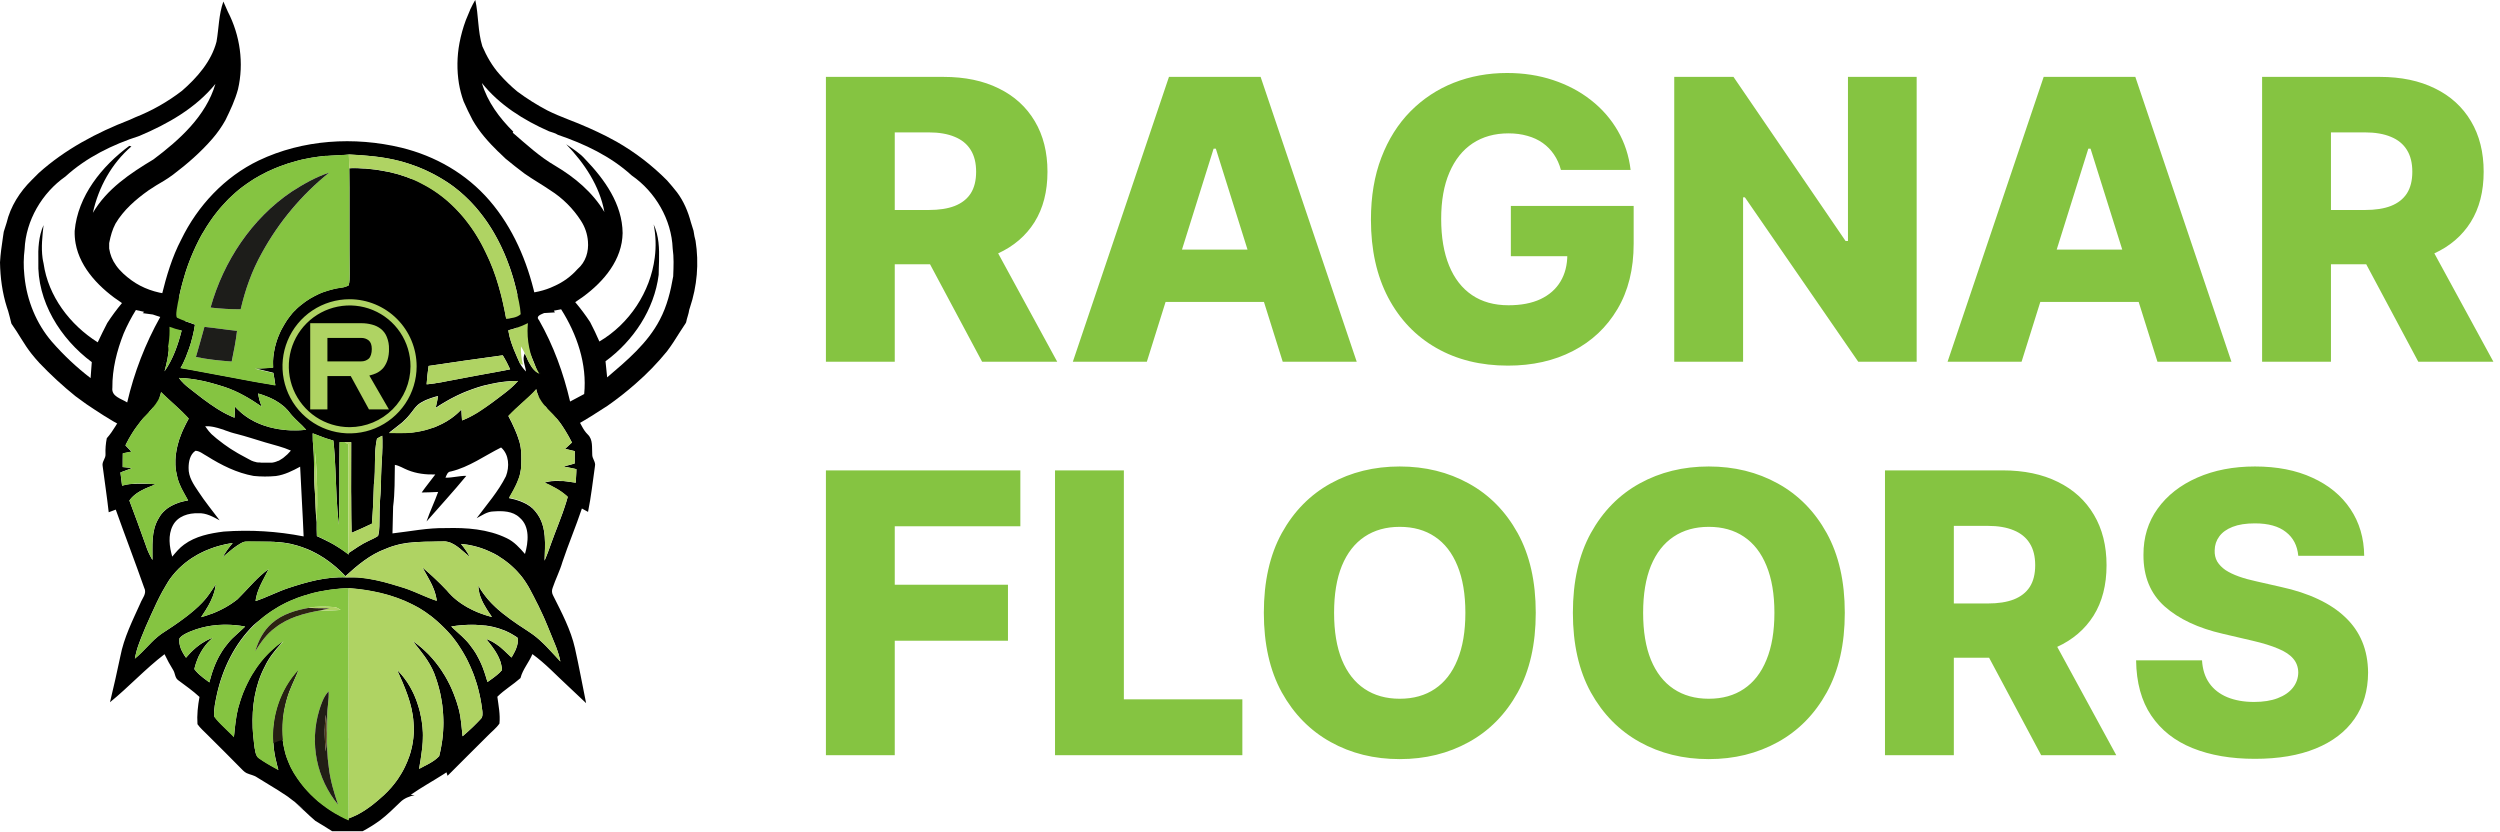
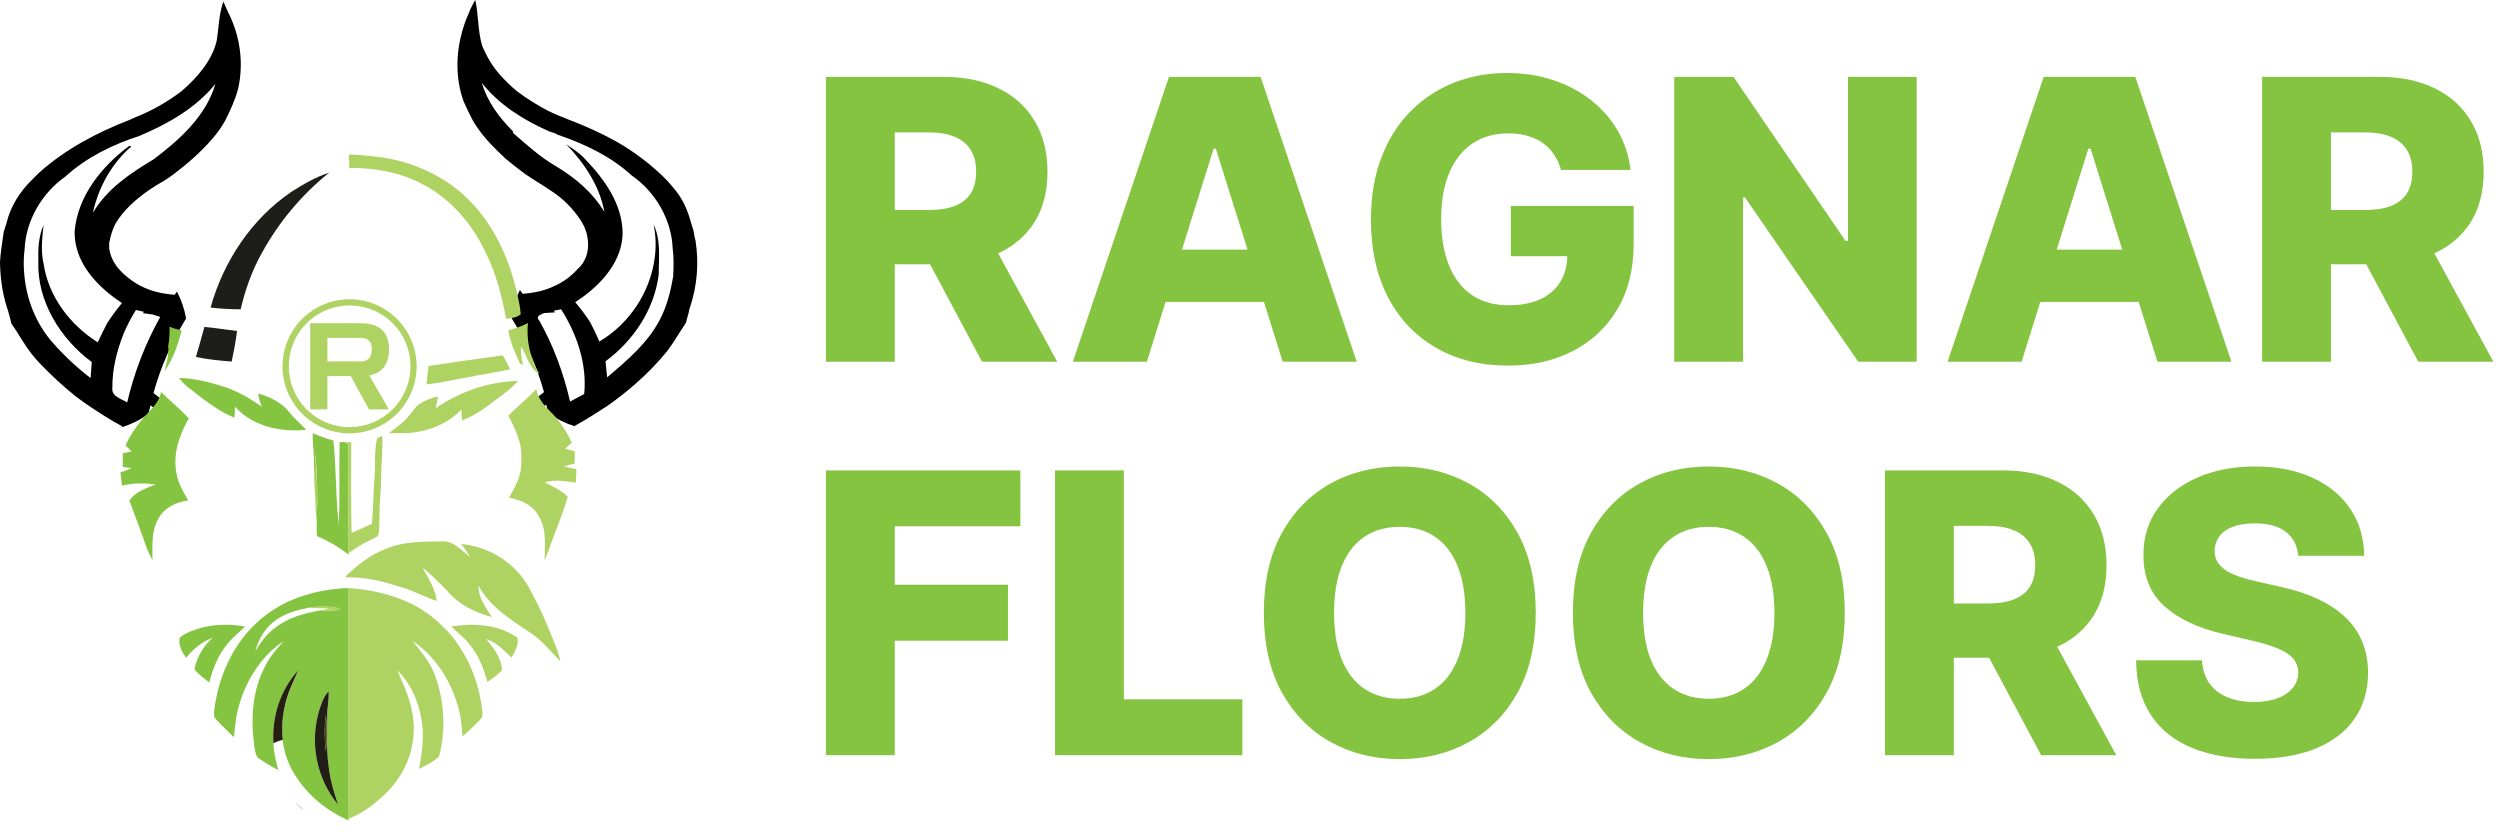
<svg xmlns="http://www.w3.org/2000/svg" width="2732" height="909" viewBox="0 0 2732 909" fill="none">
  <g clip-path="url(#clip0_1124_132)">
    <path d="M384.1 810.9L377.9 805C380.129 806.789 382.202 808.763 384.1 810.9Z" fill="#1C1C1C" />
    <path d="M760.1 263.1L758.9 258.2C758.6 256.7 758.1 253.7 757.9 252.2C756.9 249.1 755.9 246 755 242.9C751.9 231.2 747.1 219.8 739.8 210.1C736.334 205.7 732.734 201.4 729 197.2C712.63 180.674 694.095 166.445 673.9 154.9C670 152.9 666.2 150.9 662.5 148.8C656.3 145.6 650 142.8 643.7 139.9C628.7 133 612.9 128.1 598.2 120.7C586.711 114.667 575.711 107.746 565.3 100C558.418 94.318 551.998 88.098 546.1 81.4C538 72.4 531.9 61.7 527.1 50.6C522 34.2 523.1 16.7 519.4 0L519.1 0.5L518.7 1.1C517.8 2.6 516.2 5.5 514.2 9.7C514.014 10.023 513.847 10.357 513.7 10.7V10.9C512.2 14.5 510.6 18.1 509.2 21.7L509 22.2C506.008 30.293 503.7 38.622 502.1 47.1C499.376 61.657 499.173 76.574 501.5 91.2C502.613 97.84 504.32 104.366 506.6 110.7C509.6 117.7 513 124.6 516.5 131.3C523.9 144.3 533.9 155.4 544.5 165.8H544.6L552.5 173.4C559.2 179 566.2 184.4 573.2 189.7C582.3 196.1 592.1 201.6 601.3 207.9C614.807 216.443 626.277 227.844 634.9 241.3C639.251 247.985 641.863 255.65 642.5 263.6C643.5 274.9 640.2 286.3 631 294.2C623.996 302.09 615.364 308.367 605.7 312.6C594.9 317.9 583.1 320.1 571.2 321.1L568.2 316.9C563.441 325.998 560.007 335.73 558 345.8C574.021 371.499 586.311 399.344 594.5 428.5C590.8 431.5 587 434.3 583.1 437C585.925 440.107 588.93 443.046 592.1 445.8L596.8 442.2C597.8 445.3 598.8 448.5 599.6 451.7C608.353 457.926 618.041 462.72 628.3 465.9C628.324 465.695 628.289 465.487 628.2 465.3C634.2 461.9 640.2 458.6 646.1 454.8L663.8 443.5C674.518 436.025 684.802 427.945 694.6 419.3C707.029 408.507 718.504 396.663 728.9 383.9C733.9 377.3 738.3 370.4 742.7 363.3L749.3 353.2L749.8 352.2C750.6 347.6 752.6 343.2 753.2 338.5C753.493 337.787 753.727 337.051 753.9 336.3C761.838 312.757 763.965 287.643 760.1 263.1ZM638.4 430.6L623 438.8C615.8 407.8 604.8 377.5 589 349.8C584.9 345.3 591.7 343.5 594.6 342.1L606.4 341.4L605.3 339.5L613.2 338C630.5 365.2 641.7 398 638.4 430.6ZM735.7 301.1V301.8C732.9 318.2 728.9 334.5 721.1 349.3C707.8 375 685.2 393.9 663.5 412.4C662.9 406.5 662.2 400.7 661.7 394.8C692.2 372.4 715 338.3 719.8 300.3C719.8 295.4 720.1 290.3 720.2 285.3C720.5 271.6 720.2 257.8 714.3 245.2C716.694 257.185 717.1 269.483 715.5 281.6C710.7 319.1 687.8 353.9 655 373.2C651.9 366 648.5 358.9 644.9 352C639.92 344.405 634.477 337.125 628.6 330.2C651.8 315.2 674.4 293.1 679.4 265.1C679.99 261.663 680.325 258.187 680.4 254.7C680.1 223 660.6 195.9 639.5 174C633.6 167.2 625.9 162.7 618.7 157.6C638.5 178.2 655.3 203.1 660.5 231.7C647.7 210.2 628.1 193.8 606.8 181.2C589.7 171.3 575.2 157.8 560.3 145L560.9 143.9C545.9 129 532.6 111.3 526.6 90.7C545.6 114.6 572.3 131.3 600 143.5C603.1 144.7 606.7 145.3 609.6 147.3C638.7 157.2 667.5 170.8 690.4 191.8C716.2 209.6 733.9 240 735.1 271.5C736.5 281.3 736.1 291.2 735.7 301.1Z" fill="black" />
    <path d="M244.1 1.7C239 15.8 239.2 30.9 236.6 45.6C230.9 67.3 215.3 84.9 198.9 99.2C183.31 111.214 166.108 120.976 147.8 128.2L141.6 131C105.7 144.9 71.1 163.2 42.3 189.1L34.7 196.7C21.7 209.5 11.4 225.6 7.2 243.5C6.2 246.8 5.2 250.1 4.1 253.3C3.9 254.9 3.5 257.8 3.2 259.3C1.9 268.4 0.5 277.5 0 286.7C0.3 303.3 2.5 320.1 7.6 336C7.958 337.324 8.392 338.626 8.9 339.9C10.2 344.4 11.3 348.9 12.4 353.4L12.7 354C20.3 364.5 26.2 376.2 34.3 386.4C37.1 390 40.1 393.4 43.2 396.8C55.462 409.679 68.557 421.739 82.4 432.9C86.3 435.8 90.2 438.7 94.2 441.5C107 450.1 119.8 458.6 133.4 465.8V466.8C143.744 463.537 153.501 458.642 162.3 452.3C162.9 449.2 163.6 446.1 164.5 443C166.1 444.2 167.7 445.5 169.4 446.6C172.605 443.779 175.643 440.774 178.5 437.6C174.8 435.1 171.2 432.3 167.7 429.5C175.704 400.788 187.723 373.351 203.4 348C201.553 337.788 198.182 327.911 193.4 318.7C192.5 319.8 191.7 321.1 190.8 322.2L185 321.5C170.3 320 155.8 315.1 143.8 306.4C137.5 301.8 131.5 296.6 127 290.3C122.5 284 120.4 278.3 119.3 271.6V265.8C119.327 265.427 119.394 265.059 119.5 264.7C120.9 257.7 122.8 250.8 126.2 244.4C135 229.5 148.3 218 162.2 208.1C167.7 204.3 173.5 200.9 179.3 197.5C182.7 195.4 186 193.2 189.2 190.8C204.7 179.1 219.5 166.2 232.2 151.5C237.569 145.295 242.293 138.561 246.3 131.4C251.7 120.4 256.9 109.4 260.1 97.5C266.7 69.1 262.4 38.7 249 12.8L244.1 1.7ZM148.5 338.8L157.6 340.8L155.9 342.2L167 343.7L175.1 346.4C158.726 375.677 146.573 407.122 139 439.8C132.7 435.7 121.5 433.4 122.8 423.7C122.6 403.3 127.7 383.3 135.1 364.5C138.905 355.605 143.385 347.013 148.5 338.8ZM167.7 174.2C142.4 189.4 116.8 206.4 101.5 232.6C107.5 204.9 122 178.5 143.6 160L141.3 159.4C111.4 181.6 85 214 81.6 252.4C81.477 256.922 81.812 261.445 82.6 265.9C87.6 293.8 110.2 316 133.3 331.2C127.504 338.139 122.127 345.419 117.2 353C113.6 360 110.1 367 106.8 374.1C76.5 355 52.7 323.8 47.6 287.8C47.1 285.9 46.8 283.9 46.5 282C44.9 270.1 46.3 257.9 47.6 246C42.2 258.2 41.5 271.7 41.9 284.9V285.4C40.3 329.2 66 370.2 100.3 395.7C99.9 401.5 99.4 407.3 99 413.2C83.536 401.316 69.299 387.916 56.5 373.2C39.6 353.5 29.4 328.2 26.8 302.5C26.783 301.83 26.716 301.161 26.6 300.5C25.601 291.121 25.701 281.656 26.9 272.3C28.2 241 45.9 210.8 71.5 192.9C94.4 172 123 158 152.4 148.5C183.4 135.4 213.9 118.2 235.4 91.7C225.1 126.9 196.1 152.9 167.7 174.2Z" fill="black" />
    <path d="M331 884.7L330.1 883.7C327.939 881.483 325.634 879.412 323.2 877.5L331.9 885.7L331 884.7Z" fill="#1C1C1C" />
-     <path d="M590.9 409.2C590.6 408.5 590.4 407.7 590.1 407C589.8 406.3 590.6 408.5 590.9 409.2ZM647.2 496.6C646.7 489.3 648.2 480.5 642.4 474.9C636.6 469.3 634.7 462.2 630.2 456.1C623.9 446.7 616 438.7 608.4 430.4C600.922 424.244 594.533 416.875 589.5 408.6L589.1 408.4C586.288 406.867 583.833 404.754 581.9 402.2L581.1 401.1C580.898 400.858 580.73 400.588 580.6 400.3C580.209 399.805 579.873 399.269 579.6 398.7C579.1 397.9 578.6 397.1 578.2 396.3L576.9 393.8C576.5 392.9 576.1 392.1 575.8 391.2C575.2 390.1 574.8 389.1 574.3 388C573.992 387.42 573.724 386.818 573.5 386.2C570.2 392.6 574.1 399.4 574.8 406C572.275 403.423 570.091 400.533 568.3 397.4L565.3 390.8L563.4 386.3C562.1 383.3 560.8 380.3 559.8 377.3C559.489 376.55 559.222 375.782 559 375C558.722 374.316 558.488 373.615 558.3 372.9C557.8 371.3 557.3 369.7 556.9 368C556.5 366.3 556.2 364.9 555.9 363.3C555.815 362.493 555.682 361.692 555.5 360.9H555.6L559.7 359.8L563.8 358.5L569.8 356.3L571.7 355.5L573.7 354.6L576 353.5L576.9 353.1C577.846 342.827 580.516 332.786 584.8 323.4C576.2 285.6 560.5 248.8 535 219.2C509.5 189.6 475.6 170.5 438.7 161.4C387.1 149 330.9 152.4 282.7 175.4C245.6 193.2 216 224.8 198.1 261.7C188 280.9 181.9 301.8 176.7 322.8C181.765 333.598 184.653 345.287 185.2 357.2C189.55 358.822 193.991 360.191 198.5 361.3C194.5 376.9 189.1 392.5 179.8 405.8C182.1 397 184.6 388.1 183.9 378.9L183.5 379.8C179.72 399.368 169.299 417.03 154 429.8C147.8 437.4 140.4 443.9 134.8 452C129.2 460.1 124 470.8 116.7 478.9C115.532 484.69 115.061 490.599 115.3 496.5C115.6 500.9 111.4 504.4 112.1 508.8C114.3 525.8 116.9 542.8 118.8 559.8L126.5 556.9C136.7 585.5 147.6 614 157.7 642.7C160.7 648.6 155.4 653.9 153.4 659.2C144.9 678.1 135.4 696.8 131.5 717.3C127.9 734 124.3 750.8 120.2 767.4C140.8 750.7 158.7 731 179.8 714.9C182.631 720.877 185.803 726.687 189.3 732.3C191.5 735.8 191.1 740.8 194.7 743.3C202.6 749.2 210.8 754.9 218 761.6C216.2 771.4 215.1 781.4 215.8 791.4C218.8 795.7 222.9 799.1 226.5 802.8C239.633 815.8 252.667 828.867 265.6 842C266.745 843.203 268.101 844.186 269.6 844.9C273.3 846.6 277.5 847.1 280.9 849.5L301.3 862H301.4C301.4 862.1 301.5 862.1 301.6 862.2H301.7L302.5 862.7L302.8 862.9L303.6 863.4L305.6 864.7L306.8 865.5L307.6 866L309.1 867L309.8 867.5H310L315.3 871.1H315.2L320.6 875.2C321.465 875.746 322.27 876.383 323 877.1L323.2 877.3C325.634 879.213 327.939 881.284 330.1 883.5L331 884.5L331.9 885.5H332C336.1 889.4 340.3 893.4 344.7 897.1C350.9 900.7 356.9 904.5 362.9 908.3H396.4C402.999 904.774 409.347 900.798 415.4 896.4C423.3 890.4 430.3 883.4 437.5 876.5C441.7 872.3 447.4 870.2 453.1 868.9L448.8 868.6C460.5 860.4 473 853.6 485 845.9L487.9 844L489.1 847.8C503.5 833.2 518.3 818.8 532.8 804.2C537.1 799.7 542.2 795.9 545.8 790.7C546.8 780.9 544.8 771.1 543.5 761.4C551.2 753.7 560.7 748.2 568.8 741C571.2 731.4 578.1 723.9 581.8 714.8C596.1 725.1 608.1 738.2 621.1 750.1C627.7 756.1 633.9 762.4 640.5 768.4C636.4 748.4 632.8 728.3 628.3 708.3C623.8 688.3 613.8 669.4 604.5 650.9C603.768 649.638 603.334 648.225 603.23 646.77C603.126 645.314 603.355 643.854 603.9 642.5C607.1 632.9 611.8 623.9 614.6 614.2C621.2 594.5 629.3 575.4 635.9 555.7L642.6 559.4C646 542.8 647.8 525.9 650.2 509.2C651.2 504.8 647 501.2 647.2 496.6ZM560.1 416.6L566.1 416.3L566.108 416.296C564.508 417.996 564.508 417.996 562.908 419.696C562.4 420.3 561.8 420.8 561.2 421.4L559.9 422.6L558.4 424L557.1 425.1L556.2 425.9C554.4 427.4 552.7 428.8 550.9 430.1C546.6 433.5 542.2 436.6 537.9 439.9L533.5 443L529 446L526 448.1L522 450.7C520.1 451.8 518.3 453 516.4 454L513.2 455.7C512.765 455.993 512.295 456.228 511.8 456.4L510.4 457.1C509.952 457.342 509.484 457.543 509 457.7C508.608 457.981 508.167 458.185 507.7 458.3L506.6 458.8L504.9 459.4C504.7 457.4 504.6 455.5 504.5 453.5L504.2 447.6L502.4 449.3L500.6 451.1L498.9 452.6L498.2 453.2L497.1 454.1L494.8 455.9L492.5 457.6L490.1 459.1L488.5 460.2L487.2 460.9L485.4 461.9L483.4 463C481.5 464 479.5 464.9 477.4 465.8L475.5 466.6L473.7 467.3H473.1L470.8 468.1L470.3 468.3L468.4 468.9L467.7 469.1L464.6 470L460.9 470.9L457.1 471.6L454.7 472H454.1L452.7 472.3L449.5 472.7H446.9L444.6 472.9H425.1C429 469.8 433.1 466.8 437 463.6L439.4 461.7L440.5 460.7L441.6 459.6L443.8 457.5L445.3 455.9C446.086 455.08 446.821 454.212 447.5 453.3C449.3 451.3 450.8 449.1 452.5 446.9L453.8 445.3C454.18 444.787 454.616 444.317 455.1 443.9C456.003 442.898 457.008 441.993 458.1 441.2L459.9 440C461.1 439.3 462.3 438.6 463.6 438L465.5 437.1C468.927 435.669 472.433 434.434 476 433.4L478.7 432.8C478.4 434.7 478.1 436.6 477.7 438.5C477.3 440.4 477.2 440.5 477 441.5L476.1 445.7L480 443.1L482.7 441.4L485.6 439.7L489.9 437.2L492.4 435.8L495.9 434L499.5 432.2L503.6 430.3L507.7 428.5L510.5 427.4L516.1 425.3C519.9 423.9 523.7 422.7 527.6 421.6L530.3 420.9H530.6L533.3 420.3L536.3 419.6C537.278 419.304 538.283 419.104 539.3 419L542.2 418.4L545.7 417.8C549.3 417.3 552.8 416.8 556.3 416.6C557.565 416.501 558.835 416.501 560.1 416.6ZM539.2 558.9C549.1 558.2 560.3 558.3 567.9 565.7C579.3 575.4 577.4 592.5 573.7 605.4C567.9 598.7 561.8 591.9 553.7 588.1C533.1 578.1 509.7 576.5 487.2 577.1C467.6 576.7 448.3 580.7 428.9 582.9C429.1 573.1 429.3 563.3 429.6 553.6C431.6 538.5 431.2 523.2 431.5 508C436.6 508.9 440.9 511.9 445.6 513.7C455.1 517.6 465.5 518.8 475.7 518.5C470.8 525.1 465.5 531.5 460.8 538.2C466.8 538.2 472.8 537.8 478.8 537.6C474.9 548.5 469.8 558.9 466.1 569.9C480.6 553.3 495.6 537 509.6 520C501.9 519.9 494.5 522.2 486.8 522C488.1 519.1 489 515.4 492.8 515.2C512.8 510.4 529.5 498 547.6 489C556.4 496.7 556.9 510.1 552.9 520.4C544.5 537.2 532 551.3 520.9 566.3C526.7 563.2 532.4 559 539.2 558.9ZM413.5 584.2L413.2 585.5C412.532 586.09 411.793 586.594 411 587L409.8 587.6L408 588.6L405.2 589.9L402.5 591.2C394.9 594.7 388 599.7 381 604.3V606L377 603C374.3 601 371.5 599.2 368.6 597.4L364.3 594.8L360.4 592.7L359.2 592H359C357.8 591.4 356.6 590.7 355.4 590.2L350.9 588L346.3 585.9C346.2 580.8 345.9 575.7 346.1 570.6C344.6 559.7 345 548.6 344.1 537.6V537.3L343.8 533.7C343.8 532.6 343.7 531.5 343.6 530.3C343.5 529.1 343.5 526.8 343.4 525V521.3C343.3 517.2 343.2 513.2 343.2 509.1C343.2 507 343.1 504.9 343.1 502.8C343.1 500.7 343 500.2 343 498.8C343 497.4 342.9 496.2 342.8 494.9L342.2 487C342.083 486.105 342.017 485.203 342 484.3C341.88 483.439 341.813 482.57 341.8 481.7V479.1C341.7 477.3 341.7 475.4 341.7 473.6H341.8L355.7 478.9L364.3 481.5C364.6 483.9 364.8 486.3 365 488.7C365.2 491.1 365.5 494.3 365.7 497C365.9 499.7 365.8 500.3 365.9 501.9C366 503.5 366 503.9 366.1 504.8C366.2 507.4 366.3 510 366.5 512.6C367.3 532.9 368 553.3 370.2 573.6C371.5 543.4 370.5 513.3 371.1 483.2H383.8C383.8 501.3 383.7 519.4 383.7 537.5C383.7 539.4 383.7 541.3 383.8 543.2C383.8 550.9 383.8 558.7 383.9 566.5C384 569.5 384 572.6 384.1 575.7C384.2 578.8 384.1 580.1 384.2 582.3L392.5 578.7L400.8 574.9L406.4 572.3C407.6 558 408.2 543.6 408.6 529.1L408.9 526.4C408.9 526.1 409 525.7 409 525.4C409 525.1 409.1 524.3 409.2 523.7C409.3 523.1 409.3 522.7 409.3 522.3C409.6 517.6 409.7 512.8 409.7 508.1C409.7 506.1 409.8 504.1 409.8 502.2C409.8 500.3 409.9 498.3 410 496.3C409.983 495.399 410.017 494.498 410.1 493.6C410.2 492.6 410.2 491.7 410.3 490.7L410.6 487.9C410.7 487.3 410.7 486.6 410.8 486L411.1 484.3V483.9C411.4 482.7 411.6 481.5 411.8 480.3C412 479.1 411.9 480 411.9 479.8C411.972 479.644 412.006 479.473 412 479.3H412.1L414.5 477.8L416.9 476.6L417.7 476.2C417.8 477.6 417.8 479 417.9 480.5V489.1C417.9 489.9 417.8 490.7 417.8 491.5C417.8 492.3 417.7 494.2 417.7 495.6L416.8 511.4L416.5 518C416.516 518.802 416.483 519.603 416.4 520.4V524.3C416.4 525.3 416.3 526.2 416.3 527.1V530.1L416 536.3C415.9 537.4 415.8 538.6 415.8 539.8L415.5 543.4L415.2 548C415.2 548.8 415.1 549.7 415.1 550.5V551.6L414.8 558.7V563.3C414.7 565.2 414.7 567 414.7 568.9C414.7 570.8 414.6 573.1 414.6 575.2C414.613 575.769 414.58 576.337 414.5 576.9C414.5 578 414.4 579.1 414.3 580.2C414.2 581.3 413.8 582.9 413.5 584.2ZM555.6 399.7C556.3 400.9 556.9 402.3 557.5 403.6L550.4 405L513.7 411.7L500.8 414.2L497.6 414.8L487.9 416.6L483.1 417.6L479.2 418.3H478.7L475.7 418.8L474.9 419L471.7 419.4L468.4 419.8L466.2 420C466.4 416.6 466.7 413.2 467.1 409.9L467.7 404.9C467.9 403.2 468.2 401.6 468.4 399.9C495.4 395.834 522.4 391.967 549.4 388.3C550.9 390.8 552.4 393.3 553.7 395.8C555 398.3 555 398.3 555.6 399.7ZM199.1 399C199.726 397.864 200.294 396.695 200.8 395.5C201.2 394.7 201.5 393.9 201.9 393L202.7 391.3C204.1 387.9 205.4 384.4 206.6 381C206.9 380 207.3 379.1 207.5 378.2C207.7 377.3 208.3 375.9 208.6 374.8L209.5 371.4C210.2 369.1 210.7 366.8 211.2 364.5C211.7 362.2 211.7 362.2 212 361C212.3 359.8 212.4 358.9 212.5 357.9L213.1 354.8C206.5 352.2 199.7 350.4 193.4 347.3C193.226 347.02 193.091 346.717 193 346.4C192.9 346.2 192.9 345.9 192.8 345.7C192.4 343.4 193 340.8 193.1 338.4C193.2 336 193.6 335.7 193.8 334.4L194.4 330.9L195 328.2C195.1 327.2 195.4 326.1 195.6 325.1C195.8 324.1 196.6 320.4 197.1 318.2L198 314.6L198.9 311C199.2 309.8 199.6 308.6 199.9 307.4C200.7 304.3 201.7 301.2 202.6 298.1C203 297.1 203.3 296.1 203.6 295.1L203.9 294.2L204.6 292.1L205.8 288.7C209.085 279.784 212.892 271.069 217.2 262.6C217.7 261.7 218.2 260.8 218.6 259.9L221 255.5C221.374 254.797 221.809 254.128 222.3 253.5C223.3 251.7 224.4 249.9 225.5 248.1C226.6 246.3 228 244.2 229.4 242.2C230.6 240.4 231.8 238.6 233.1 236.9L235.8 233.4L238 230.6L240.3 227.8L242.7 225.1C243.481 224.153 244.315 223.252 245.2 222.4L247.7 219.7L250.1 217.2C252.633 214.734 255.233 212.334 257.9 210C260.2 208 262.6 206 265.1 204.2C267.6 202.4 268.4 201.7 270.1 200.6C271.8 199.5 275.2 197.1 277.8 195.5C280.4 193.9 281.8 193.1 283.9 192C289.015 189.134 294.291 186.563 299.7 184.3L306.2 181.7C311.699 179.601 317.307 177.798 323 176.3C325.2 175.6 327.5 175.1 329.8 174.5L333.2 173.8C337.8 172.8 342.5 172 347.1 171.4C349.9 171 352.7 170.6 355.6 170.4H357.7L362 170.1L372.7 169.5L377 169.3L381.2 168.9L384.7 169.1L389.9 169.4L394.7 169.7H395.2L402.2 170.3L409.1 171C418.406 172.018 427.628 173.689 436.7 176L440.4 177L442.1 177.5L447.1 179.1L451.2 180.5C454.4 181.6 457.6 182.8 460.7 184.1L465.4 186.2L470 188.4L474.5 190.7C476 191.4 477.5 192.3 478.9 193.1L483.3 195.7L486.9 197.9L489.1 199.3L492.3 201.5L495.9 204.1L499.4 206.9L501.2 208.3L501.4 208.5L502.8 209.6L503.2 210L504.7 211.3C504.913 211.413 505.087 211.587 505.2 211.8L507.6 213.9C509.4 215.5 511.1 217.2 512.8 218.9L513.4 219.5L515.2 221.4L516.5 222.8C517.6 223.9 518.6 225.1 519.7 226.3L521.8 228.8L523.6 231C524.488 232.023 525.322 233.091 526.1 234.2L528.2 236.9L531.1 240.9L532.8 243.3C533.6 244.4 534.3 245.6 535 246.7L537.2 250.1L538.4 252.1C539 253 539.5 254 540.1 255L542 258.4L543.9 261.9L544.8 263.6L545.7 265.4C546.6 267.1 547.4 268.9 548.3 270.7L549.5 273.4C549.993 274.305 550.427 275.24 550.8 276.2L552.3 279.8L553.5 282.7C554.1 284.2 554.7 285.7 555.2 287.2C555.7 288.7 556.1 289.6 556.5 290.8H556.6C557 292.1 557.5 293.3 557.9 294.6L559.1 298.3L560.3 302.1C560.7 303.3 561 304.6 561.4 305.8C561.8 307 562.1 308.2 562.4 309.5C562.7 310.8 563.7 314.2 564.2 316.6C564.7 319 564.7 318.8 565 319.9C565.086 320.477 565.22 321.046 565.4 321.6L566.3 325.7C566.5 326.5 566.6 327.4 566.8 328.2C567 329 567.3 330.4 567.5 331.5C567.7 332.6 567.9 333.6 568 334.6C568.1 335.6 568.4 337 568.5 338.1L568.8 340.7C568.9 341.5 568.9 342.3 569 343.2L568.3 343.8H568.1L567.3 344.4L565.4 345.4L564.5 345.8L563.8 346.1L563 346.3L561.5 346.8L559.4 347.2L557.3 347.6L555.5 347.8H553.1C552.1 342.1 550.9 336.3 549.6 330.6C549.2 328.6 548.7 326.7 548.3 324.8L546.8 319.1C546.613 318.288 546.379 317.486 546.1 316.7L545.5 314.3L545.2 313.4C545.08 312.788 544.913 312.187 544.7 311.6L544.1 309.7L543.2 306.7C542.8 305.2 542.3 303.7 541.8 302.3L540.2 297.8C539.7 296.3 539.2 294.9 538.6 293.4L535.6 286C535.3 285.2 534.9 284.5 534.6 283.8C534.3 283.1 533.7 281.6 533.2 280.6L532.6 279.4L531.1 276.2L528.2 270.3C527.6 269 526.9 267.7 526.2 266.4C525.5 265.1 524.8 263.8 524 262.6C523.806 262.147 523.571 261.712 523.3 261.3L520.9 257.3L519.7 255.3L517.8 252.4C515.9 249.5 513.9 246.7 511.8 243.9L510.4 242.1L509.3 240.7L508.2 239.2L505.9 236.4L504.1 234.4C502.6 232.7 501.1 231 499.5 229.4L497.4 227.2C496.918 226.618 496.382 226.083 495.8 225.6L494.3 224.1L494.1 223.9L492.5 222.4L490.5 220.6L487.4 217.9L483.9 215C481.5 213.1 479 211.3 476.4 209.5L473.8 207.8C473.248 207.332 472.644 206.93 472 206.6L466.8 203.4L464.9 202.4L461.7 200.7L457.3 198.4L453.9 196.8L452.3 196.1L449 195.3L446 194.1L443.7 193.2C442.1 192.7 440.6 192.1 439 191.7L436.7 190.9L433.1 189.9L428.8 188.8L424.7 187.8H424.4L421.1 187.2L418.4 186.7L416.1 186.3H416L414.2 186L412.6 185.7L409.7 185.3C406.766 184.9 403.866 184.6 401 184.4L399.5 184.2H397.6L393.7 184L391.1 183.8H382.9C382.8 183.8 382.6 183.8 382.6 183.9H381.7C381.8 190.8 381.9 197.6 381.9 204.5C382 218.6 382 232.6 381.9 246.7C381.9 264.3 381.9 281.9 382.1 299.5C382 303.6 382.3 307.9 380.9 311.9L379.4 312.6L377.9 313.1L377 313.4L376.4 313.6L375.6 313.8L374.8 314L372.8 314.3L370.9 314.6L368.9 314.9L367 315.3L365.1 315.7C362.5 316.3 360 317 357.5 317.8L354.8 318.7H354.6L351.9 319.7L349 320.9L343.9 323.4C342.1 324.3 340.4 325.3 338.7 326.3C335.359 328.361 332.152 330.632 329.1 333.1L326.9 334.9L325.4 336.2L323.9 337.6L322.5 339.1L321.3 340.2L319.7 341.9L317.6 344.5L316.2 346.3L313.5 350C312.6 351.4 311.7 352.8 310.9 354.2C310.1 355.6 309.2 357.1 308.4 358.6L307.2 360.8L306.9 361.4L305.6 364.2L303.6 369C303.1 370.3 302.7 371.7 302.2 373.1L301.3 376.3C301.189 376.519 301.121 376.756 301.1 377L300.5 379.2C300.1 380.9 299.8 382.6 299.5 384.3C299.31 385.157 299.177 386.026 299.1 386.9C298.718 389.384 298.484 391.889 298.4 394.4V397.2C298.4 398.7 298.4 400.2 298.5 401.6C294.3 402.1 290.2 402.3 286 402.5H278.5L281 403.1C284.8 404.1 288.6 404.9 292.4 405.8L295.6 406.6L298.8 407.4C298.915 407.926 298.982 408.462 299 409L299.9 414.1C300.2 416.4 300.6 418.6 300.9 420.9L291.1 419.2L283.9 418L275 416.4C253.4 412.5 231.9 408.2 210.3 404.3L197.3 402L199.1 399ZM195.6 413C197.666 413 199.766 413.1 201.9 413.3L208.2 414C210.28 414.195 212.35 414.496 214.4 414.9C215.443 415.043 216.478 415.243 217.5 415.5C218.551 415.594 219.59 415.795 220.6 416.1L223.6 416.7L225.9 417.3L229.9 418.3L236 420L240.6 421.4L245.1 422.8C259.9 427.7 273.4 435.7 286.2 444.5C284.127 439.895 282.745 435.009 282.1 430L287.1 431.6L289.5 432.5L293.6 434.1L294.8 434.6L296.5 435.4L298.8 436.5L301 437.7L301.9 438.3L305.3 440.4L306 440.9C307.059 441.586 308.063 442.355 309 443.2L310.4 444.3L311.9 445.7L313.3 447.2L314.4 448.3L315.3 449.4L315.8 450L316.2 450.5L317.1 451.7L319.1 454.1C321.633 456.834 324.233 459.434 326.9 461.9L328.6 463.5L330.3 465.1C331.8 466.6 333.2 468.1 334.6 469.7C329.717 470.204 324.808 470.404 319.9 470.3H317.7L313.1 470L308.6 469.5C307.088 469.406 305.584 469.205 304.1 468.9C301.2 468.4 298.5 467.8 295.7 467.1L294.3 466.8L292.5 466.2L290.8 465.7L288.6 465L286.5 464.3L285 463.7L284 463.3L280.3 461.7L278.2 460.7L276.7 459.9L275.2 459L273.3 458L271.5 456.9L269.8 455.7L268.6 454.9L266.8 453.6L265 452.2L263.7 451.1L262.7 450.2C261.719 449.386 260.784 448.518 259.9 447.6L258.3 446L256.8 444.3L256.5 452.5C256.4 453.8 256.4 455.2 256.3 456.5L253.4 455.3L252.7 455L251.2 454.3L250.1 453.7L249.1 453.3L246.9 452.2L245.4 451.4L243.9 450.6L241 448.9L238 447.1L236.6 446.2L235.1 445.2L232.3 443.3L229.4 441.4L227.1 439.7L221.8 435.9L216 431.4L210.2 426.9L207.4 424.7L204.9 422.7L202.5 420.7L201 419.3C201 419.274 200.989 419.248 200.971 419.23C200.952 419.211 200.926 419.2 200.9 419.2L200.6 418.9L199.6 417.8L198.1 416.3C197.7 415.7 197.2 415.2 196.8 414.7L195.6 413ZM216.8 537.2C211.6 529.5 205.8 521.1 206.1 511.3C206.1 504.5 207.6 496.6 213.6 492.6C218.4 492.8 222.2 496.4 226.3 498.5C241.9 508.3 258.8 516.8 277.1 520.1C285.21 520.934 293.383 520.967 301.5 520.2C311 518.9 319.7 514.5 328 510C329.1 535.3 330.8 560.7 331.8 586.2C303.067 580.541 273.706 578.758 244.5 580.9C229.4 582.8 213.7 585.9 201.2 595.1C196.1 598.7 192.2 603.6 188.2 608.3C185.1 597.4 183.4 584.9 188.8 574.4C194.2 563.9 206.2 560.5 216.8 560.9C225.3 560.4 232.8 564.8 240 568.6C232.2 558.2 223.9 548.1 216.8 537.2ZM246.3 470.4L248.4 471.1L252.4 472.5L255.5 473.4L257 473.8L258.6 474.2C269.1 476.9 279.3 480.3 289.7 483.4C300.1 486.5 308.9 488.4 317.9 492.4C315.536 495.264 312.852 497.848 309.9 500.1L308.8 500.9C307.7 501.7 306.5 502.4 305.3 503.1C304.939 503.205 304.6 503.374 304.3 503.6H304L303 504L301.8 504.5L300.2 505L298.5 505.4L297.2 505.6H290C288.5 505.7 287 505.6 285.6 505.6L283.9 505.4H282.2L280.5 505.2L279.9 505L278.3 504.6L277.2 504.3L275.9 503.8L275.4 503.6L274.6 503.3L273.7 502.8L270.9 501.3L262.4 496.7C260.5 495.6 258.6 494.6 256.8 493.4L254 491.7L251.3 490C246.8 487 242.5 483.9 238.3 480.5L236.4 479L234.1 477L233.2 476.2L232 475.2L230.9 474.2C230.033 473.334 229.133 472.334 228.2 471.2L226.6 469.1C226 468.4 225.5 467.6 225 466.9L224.2 465.8C225.264 465.7 226.335 465.7 227.4 465.8H227.9L229.9 466L232 466.3L234.1 466.7C236.773 467.281 239.411 468.015 242 468.9L243.1 469.2L244.3 469.6L246.3 470.4ZM150.4 571.2C147.5 563.1 144.5 555.1 141.4 547C141.764 546.592 142.098 546.157 142.4 545.7L142.9 545.1L143.8 544H143.9L144.5 543.3C144.741 543.009 145.009 542.741 145.3 542.5L146.2 541.7C146.822 541.113 147.49 540.578 148.2 540.1C148.487 539.78 148.825 539.51 149.2 539.3L150.3 538.6C150.489 538.38 150.73 538.208 151 538.1L151.7 537.7L152.6 537.1L153.7 536.5L155.2 535.7L156.6 535L158.1 534.2L162.1 532.5L166.1 530.9L170 529.3C167.4 529 164.8 528.7 162.2 528.6H150.7L146.7 528.8H144.5L143 529H141.6L140.2 529.2L138 529.6L135.7 530.1L133.4 530.7L131.6 516.3C134.8 515.2 138.1 514 141.3 512.7L144.2 511.5L141.7 511.1L139.2 510.9L135.3 510.5H134.1V502.3C134.2 500 134.2 497.7 134.2 495.5L143.7 493.6L137.1 486.8L138.2 484.4C138.495 483.78 138.829 483.179 139.2 482.6C139.494 481.947 139.828 481.313 140.2 480.7L140.5 480.1L141.1 479C141.126 479 141.152 478.99 141.171 478.971C141.189 478.952 141.2 478.927 141.2 478.9L142.2 477.2C142.2 477.1 142.3 477 142.4 476.8L143.5 475L144.9 472.8L146.1 470.9C146.501 470.357 146.869 469.789 147.2 469.2C149.4 466.1 151.7 463.1 154 460.1C156.3 457.1 161.5 451.8 165.3 447.6L166.3 446.5L168.6 443.7L170.1 441.8L171.1 440.3C171.469 439.79 171.803 439.256 172.1 438.7L173 437.1L173.8 435.6C173.8 435.5 173.8 435.5 173.9 435.4C174.09 434.817 174.324 434.249 174.6 433.7C174.7 433.3 174.9 432.9 175 432.4C175.178 432.017 175.312 431.614 175.4 431.2C175.5 431 175.5 430.8 175.6 430.6C175.7 430.4 175.7 430.2 175.7 430C175.7 429.8 175.8 429.4 175.9 429.1C175.923 428.932 175.957 428.765 176 428.6L178.8 431.3C183.6 435.9 188.5 440.2 193.4 444.7L197.1 448.2L198 449.1L199 450L200.8 451.9C202.1 453.1 203.3 454.3 204.5 455.6L206.2 457.5L204.7 460.3L203.4 462.8C203.074 463.302 202.806 463.839 202.6 464.4C202.073 465.337 201.606 466.306 201.2 467.3L200.1 469.5L199 472.1L198 474.5C197.6 475.5 197.2 476.5 196.9 477.5L195.8 480.5C195.2 482.6 194.5 484.8 194 486.9C193.919 487.054 193.884 487.228 193.9 487.4L193.6 488.7C193.6 488.8 193.5 488.9 193.5 489C193.5 489.1 193.4 489.7 193.3 490.1C193.186 490.423 193.119 490.759 193.1 491.1C192.918 491.858 192.785 492.626 192.7 493.4C192.494 494.047 192.393 494.722 192.4 495.4C192.286 495.757 192.218 496.127 192.2 496.5C192.1 497.1 192.1 497.6 192 498.1C192 498.5 191.9 498.8 191.9 499.2V499.5C191.817 499.996 191.783 500.498 191.8 501V501.2C191.717 501.595 191.684 501.998 191.7 502.4C191.6 503.765 191.6 505.136 191.7 506.5V508.1C191.7 508.5 191.8 509 191.8 509.4C191.783 509.902 191.817 510.405 191.9 510.9C191.9 511.3 192 511.6 192 512C192 512.4 192.1 512.7 192.2 513.1C192.217 513.738 192.284 514.373 192.4 515L192.7 516.4C192.9 517.5 193.1 518.6 193.4 519.7C193.485 520.31 193.619 520.912 193.8 521.5C193.9 522.1 194.1 522.7 194.2 523.3L194.6 524.5L195.2 526.3C195.323 526.717 195.491 527.119 195.7 527.5C195.895 528.272 196.198 529.013 196.6 529.7C196.89 530.518 197.224 531.319 197.6 532.1C198.007 532.847 198.374 533.615 198.7 534.4L200.4 537.6C202 540.7 203.8 543.8 205.5 546.9C202.25 547.395 199.041 548.13 195.9 549.1C194.3 549.7 192.8 550.2 191.3 550.9C189.863 551.487 188.461 552.155 187.1 552.9L186.2 553.5L185.2 554L183.4 555.2C182.877 555.688 182.308 556.124 181.7 556.5L179.9 558.1L178.1 559.8L177 561.1L175.9 562.4C175.9 562.5 175.8 562.6 175.7 562.7C175.468 563.123 175.201 563.524 174.9 563.9C174.576 564.296 174.307 564.733 174.1 565.2L173.1 566.9C165 580.6 166.8 596.8 166.6 612C166.195 611.355 165.828 610.688 165.5 610C162.912 605.429 160.801 600.603 159.2 595.6C156.2 587.4 153.3 579.3 150.4 571.2ZM231 737.7L230.4 739.9C230.107 740.648 229.873 741.417 229.7 742.2C229.5 742.8 229.4 743.4 229.2 744C229 744.6 228.9 745.2 228.8 745.7L224.4 742.4L222.2 740.8L220.1 739L218 737.3L216 735.4C214.694 734.094 213.491 732.69 212.4 731.2C212.6 730.5 212.7 729.7 212.9 729L213.4 727.3C213.587 726.521 213.821 725.753 214.1 725C214.222 724.519 214.389 724.05 214.6 723.6C214.9 722.6 215.3 721.6 215.7 720.6L216.3 719.2C216.89 717.603 217.627 716.063 218.5 714.6C218.821 713.827 219.224 713.089 219.7 712.4C220.4 711.1 221.3 709.8 222.1 708.5L222.5 707.9L223 707.4L224 705.9C225.992 703.257 228.236 700.812 230.7 698.6L232.6 696.9L230.7 697.6L229.9 697.9L229 698.3L227.7 699C227.568 698.996 227.437 699.021 227.317 699.073C227.196 699.125 227.087 699.202 227 699.3L225.7 699.9L223.8 701C222.556 701.66 221.354 702.395 220.2 703.2L218.6 704.3L218.3 704.5C215.822 706.293 213.451 708.23 211.2 710.3L210 711.5L208.7 712.7L206.3 715.3L203.3 718.7L202.3 717.4L201.4 716L200.3 714.2C199.907 713.6 199.573 712.964 199.3 712.3C199.007 711.866 198.772 711.395 198.6 710.9L197.9 709.5L197.3 707.7C197.088 707.216 196.921 706.714 196.8 706.2L196.5 705C196.319 704.412 196.185 703.81 196.1 703.2V702.9C196.013 702.473 195.98 702.036 196 701.6C195.884 700.234 195.918 698.859 196.1 697.5H196.2C196.518 696.998 196.924 696.557 197.4 696.2L198.7 695L199.8 694.3C200.209 693.967 200.644 693.666 201.1 693.4L202.1 692.9L203.3 692.2L208.2 690C223.7 683.6 240.7 681.6 257.3 683.2C260.859 683.497 264.398 683.998 267.9 684.7C267.115 685.518 266.28 686.286 265.4 687C262.4 689.9 259.2 692.6 256.2 695.5C255.42 696.114 254.685 696.782 254 697.5L251.6 700L249.4 702.6L248.3 704C246.424 706.224 244.687 708.562 243.1 711L241.6 713.5C240.044 715.944 238.641 718.483 237.4 721.1C236.5 722.9 235.8 724.6 235 726.4C234.2 728.2 232.9 732 231.9 734.8L231 737.7ZM525.3 785.7C524.2 787 523 788.2 521.7 789.5C520.784 790.516 519.816 791.484 518.8 792.4L517 794.2C513.2 797.8 509.4 801.2 505.5 804.6C504.4 794.7 503.9 784.8 501.4 775.2L500.5 772C499.6 768.8 498.6 765.6 497.4 762.5C497.027 761.312 496.593 760.144 496.1 759C495.8 758.1 495.4 757.2 495 756.2C494.6 755.2 493.5 752.6 492.7 750.8C491.9 749 491.8 748.9 491.3 747.9C489.8 744.8 488.1 741.8 486.4 738.8L484.4 735.7L482.9 733.2L481.8 731.7L480.9 730.3L479.6 728.5L476.1 723.9C473.8 721 471.2 718.1 468.6 715.3C468.242 714.993 467.908 714.658 467.6 714.3L466.5 713.3C465.208 711.924 463.839 710.622 462.4 709.4L461.4 708.5L461.2 708.3L459.2 706.7L456.7 704.6L455.2 703.5L453.1 702L451 700.5C459.8 711.5 469.1 722.4 474.4 735.6C475.2 737.7 476 739.9 476.7 742.1C477.4 744.3 477.5 744.3 477.8 745.4C478.159 746.416 478.46 747.451 478.7 748.5L479.3 750.6L480.5 755.2C480.6 755.5 480.6 755.9 480.7 756.2C480.8 756.5 480.8 756.3 480.8 756.4C480.8 756.5 481.1 758 481.3 758.7C481.5 759.4 481.4 759.2 481.4 759.4C481.4 759.6 481.9 761.5 482 762.5C482.1 763.5 482.4 764.7 482.6 765.8C482.68 765.99 482.714 766.195 482.7 766.4L483 768.2C483 768.5 483.1 768.7 483.1 769L483.4 770.9C483.421 771.67 483.488 772.438 483.6 773.2C483.8 774.4 483.9 775.5 484 776.7C484.086 777.363 484.119 778.032 484.1 778.7C484.183 779.162 484.216 779.632 484.2 780.1C484.3 781.2 484.4 782.4 484.4 783.5C484.483 784.264 484.516 785.032 484.5 785.8C484.5 787.1 484.6 788.4 484.6 789.7C484.6 791.2 484.5 792.7 484.5 794.3C484.5 795.9 484.4 796.9 484.3 798.2V798.7C484.3 799.1 484.2 799.4 484.2 799.7V800.1L483.9 803.2V803.5C483.7 805.1 483.6 806.6 483.4 808.1C483.2 809.6 483 811.2 482.7 812.7C482.4 814.2 482.2 815.8 481.9 817.3L481 821.8C480.6 823.3 480.3 824.8 479.9 826.3C479.073 827.209 478.169 828.045 477.2 828.8C476.512 829.454 475.777 830.056 475 830.6L472.3 832.4L469.5 834.1L467.1 835.4L465.4 836.3L463.7 837.1L462.9 837.6L462.3 837.9L460.1 839L458 840.3C458.2 838.8 458.5 837.3 458.7 835.8C458.9 834.3 459 834.1 459.1 833.3C459.2 832.5 459.4 831.9 459.5 831.2C460 828.2 460.4 825.1 460.8 822.1L461.4 817.6C461.417 816.797 461.483 815.996 461.6 815.2C461.7 813.7 461.9 812.2 462 810.7C462.1 809.2 462.1 808.3 462.1 807.2V805.6C462.18 804.97 462.214 804.335 462.2 803.7C462.2 802.6 462.1 801.5 462.1 800.4C462.116 799.931 462.083 799.462 462 799C462.003 797.529 461.903 796.058 461.7 794.6L461.4 791.7C461.3 790.5 461.1 789.3 460.9 788.1C460.7 786.9 460.5 785.3 460.2 783.8C459.9 782.3 459.9 782.4 459.7 781.7C459.5 781 459.1 778.9 458.8 777.4L457.6 773.2C457.2 771.8 456.8 770.4 456.3 769.1C455.8 767.8 455.5 766.7 455.1 765.5L454.9 765L453.8 762.3C453.4 761.2 452.9 760.1 452.4 758.9C451.9 757.7 451.2 756.3 450.5 755L449 752.2C448.773 751.68 448.505 751.179 448.2 750.7C447.2 749 446.2 747.3 445.1 745.6L443.5 743.4L442.3 741.7L441 740C439.445 737.973 437.776 736.037 436 734.2C435.384 733.485 434.716 732.816 434 732.2C442.2 750.5 450.7 769.3 451.9 789.7C452.201 792.824 452.301 795.964 452.2 799.1V800.4C452.2 800.9 452.1 801.5 452.1 802C452.083 802.837 452.016 803.672 451.9 804.5C451.878 805.237 451.811 805.972 451.7 806.7C451.71 806.971 451.676 807.241 451.6 807.5C451.5 808.4 451.4 809.4 451.2 810.4C451 811.4 450.8 813.1 450.5 814.5C450.2 815.9 450.1 816.2 450 817L449.6 818.3L449 821C448.6 822.1 448.3 823.2 448 824.3L447.1 827C447 827.1 447 827.3 446.9 827.4C445.689 830.843 444.287 834.215 442.7 837.5C442.3 838.5 441.8 839.4 441.3 840.4C440.8 841.4 440 842.8 439.3 844C439.104 844.421 438.87 844.823 438.6 845.2C438 846.2 437.4 847.2 436.7 848.2C436.392 848.803 436.024 849.373 435.6 849.9C435.6 849.978 435.582 850.055 435.547 850.124C435.512 850.193 435.462 850.254 435.4 850.3C435.168 850.723 434.901 851.124 434.6 851.5C433.3 853.3 432 855.2 430.5 857L429.4 858.3L427.2 861C426.859 861.392 426.491 861.759 426.1 862.1C424.67 863.797 423.134 865.4 421.5 866.9L419.7 868.7L417.5 870.6C414.7 873.2 411.7 875.8 408.6 878.2L406.4 880L404 881.7L401.6 883.4L399.2 885.1L394.3 888.1H394.2L391.7 889.5L389.5 890.7L388.3 891.2H388.2L386.4 892L383.7 893.2L381 894.2V895.9L378.8 894.9L376.6 893.9L372.6 891.9L365.9 888.2L361.7 885.6L359.7 884.3L355.7 881.5L351.8 878.6L347.5 875.2L345.5 873.4L343.4 871.5L339.5 867.8L337.6 865.8C336.916 865.183 336.281 864.515 335.7 863.8C333.9 861.8 332.1 859.7 330.4 857.6L328.7 855.4C326.5 852.5 324.4 849.6 322.5 846.5C321.438 844.925 320.47 843.289 319.6 841.6C319.229 841.022 318.895 840.421 318.6 839.8L317.4 837.5C317.1 836.7 316.7 836 316.4 835.2C316.007 834.461 315.672 833.692 315.4 832.9C314.7 831.3 314.1 829.7 313.5 828.1L312.7 825.7C312.579 825.186 312.411 824.684 312.2 824.2C312.1 823.9 312.1 823.6 312 823.4L311.7 822.5L311.1 819.9C310.886 819.212 310.719 818.511 310.6 817.8C310.429 817.176 310.295 816.541 310.2 815.9C310.009 815.247 309.875 814.577 309.8 813.9C309.7 813.6 309.7 813.3 309.6 813C309.5 812.7 309.1 809.9 308.9 808.3C308.7 806.7 308.8 806.5 308.7 805.6C308.283 799.506 308.317 793.39 308.8 787.3C308.817 786.696 308.884 786.094 309 785.5C309.1 784.3 309.2 783 309.4 781.8C309.423 781.263 309.49 780.728 309.6 780.2V779.9C309.68 779.711 309.714 779.506 309.7 779.3L310 777.7C310.2 776.5 310.4 775.2 310.7 774C310.904 772.614 311.205 771.244 311.6 769.9C312 767.9 312.6 765.8 313.2 763.8C313.8 761.8 313.9 761.4 314.3 760.2C314.42 759.654 314.588 759.118 314.8 758.6C316.1 755 317.5 751.4 319.1 747.9C320.7 744.4 321.4 742.8 322.5 740.2C323.6 737.6 323.7 737.6 324.2 736.3C324.7 735 325.3 733.7 325.8 732.5C324.8 733.5 323.9 734.6 323 735.7L321.6 737.4C321.112 737.923 320.676 738.492 320.3 739.1L318.8 741L317.2 743.3L315.7 745.6C314.7 747.1 313.7 748.7 312.8 750.3L310.5 754.6C310 755.5 309.6 756.3 309.2 757.2L308 759.9C307.573 760.706 307.206 761.542 306.9 762.4L306 764.5L304.9 767.5C304.7 768 304.6 768.5 304.4 769C304.2 769.5 303.5 771.6 303.1 772.9L302.5 775.3C302.254 776.02 302.053 776.755 301.9 777.5H301.8V777.7L300.9 781.6C300.7 782.4 300.6 783.2 300.4 784.1C300.382 784.507 300.315 784.91 300.2 785.3C300.01 786.124 299.877 786.959 299.8 787.8C299.684 788.293 299.617 788.795 299.6 789.3C299.6 789.4 299.6 789.4 299.5 789.5L299.2 791.8C299.1 792.8 299 793.7 299 794.6L298.7 797.4C298.7 798.6 298.6 799.8 298.6 801C298.6 802.2 298.5 803.3 298.5 804.4C298.5 806.934 298.6 809.434 298.8 811.9C298.783 812.502 298.817 813.104 298.9 813.7C298.967 815.575 299.134 817.444 299.4 819.3C299.5 820.4 299.7 821.4 299.9 822.5C299.917 822.907 299.985 823.31 300.1 823.7C300.185 824.409 300.318 825.11 300.5 825.8L300.8 827.6L301.1 828.8C301.2 829.2 301.2 829.5 301.3 829.9C301.4 830.376 301.534 830.844 301.7 831.3C302.4 834.6 303.3 837.9 304.2 841.2L298.9 838.2L296.2 836.7L291.1 833.7C288.367 832.1 285.766 830.4 283.3 828.6L282.3 827.9L281.9 827.5L281.6 827.2L281.2 826.7L280.6 825.8L280.2 824.9L279.9 824.3C279.788 824.118 279.72 823.913 279.7 823.7C279.5 823.2 279.4 822.7 279.2 822.2C279 821.7 279.1 821.4 279 821C278.818 820.243 278.685 819.475 278.6 818.7L278.3 817.6C278.1 816.4 278 815.2 277.8 813.9C277.6 812.6 277.5 811.5 277.4 810.2C277.3 808.9 276.8 805.3 276.6 802.8C276.4 800.3 276.3 797.9 276.1 795.4C275.2 772.3 278.5 748.9 289.4 728.3C293.7 719 300.2 711 307 703.4L309.9 700.1L307 702.1L304.2 704.1L303.9 704.3L301.2 706.5C301.2 706.527 301.189 706.552 301.171 706.571C301.152 706.59 301.126 706.6 301.1 706.6L298.5 708.9L296.4 710.8L295.1 712L293 714.1L290.7 716.5L288.5 718.9C285.9 721.9 283.5 725 281.2 728.2L279.7 730.4C278.2 732.6 276.8 734.8 275.4 737.1L273.8 739.9C273.4 740.7 272.9 741.4 272.5 742.3C270.9 745.3 269.4 748.4 268 751.5C266.6 754.6 266.4 755.1 265.7 756.9L264.7 759.6L264.1 761.2C263.822 761.885 263.588 762.586 263.4 763.3L262.2 766.9C261.9 767.9 261.6 768.8 261.4 769.7C261.188 770.184 261.021 770.686 260.9 771.2C260.786 771.488 260.718 771.792 260.7 772.1L260.4 773C260.3 773.6 260.1 774.1 260 774.7L259.4 777.5C259.2 778.2 259.1 778.9 258.9 779.6C258.807 780.374 258.673 781.141 258.5 781.9L258.2 783.8C257.5 788 257 792.3 256.5 796.6C256.4 798 256.2 799.4 256.1 800.9C256 802.4 255.8 803.7 255.6 805.1L252.9 802.3L250.1 799.6L241.7 791.4L239 788.6L236.4 785.7L234 782.6C233.5 774.6 235.4 766.7 237 758.9C243.2 730.7 256.5 703.5 277.1 683.2C278.984 681.47 280.953 679.834 283 678.3L289.3 673.2L293 670.5C295.5 668.7 298 667 300.7 665.4L304.6 663L307.3 661.5L312.7 658.7C315.5 657.4 318.3 656.1 321.2 655L325.4 653.3C326.9 652.8 328.3 652.2 329.8 651.8L334 650.4H334.4L338.6 649.1L343 647.9L350.6 646.2H351.3L352.8 645.9L356.6 645.2L358.7 644.9L359.7 644.7L362.7 644.3L371.9 643.3L374.9 643.1L381 642.8L386.4 643.3C387.4 643.3 388.4 643.5 389.4 643.6L394 644.1L396.7 644.5L399 644.8L401.4 645.2L404.1 645.7L411.5 647.1L413.6 647.6L416.7 648.3L417.4 648.5L420.7 649.3L423.4 650.1L424.2 650.3L427.2 651.2L433.7 653.4L436.3 654.4L438.5 655.2L439.7 655.7L442.5 656.8L444.4 657.7H444.5L444.8 657.9L447.3 659L451.4 661C452.598 661.574 453.766 662.208 454.9 662.9L456.8 663.9H456.9L458.3 664.7C459.8 665.6 461.3 666.5 462.7 667.5L465.1 669L467.3 670.7L469.5 672.3L469.8 672.5H470L471.4 673.6L473.3 675.1L474.6 676.2L477 678.2C480.2 681 483.2 683.9 486.2 686.9C489.2 689.9 489.3 690.2 490.8 691.8L493 694.3L494.6 696.2L496.1 698.2L497.3 699.8C498 700.6 498.6 701.5 499.2 702.3L500.7 704.5C502.2 706.7 503.6 708.9 505 711.2C505.874 712.522 506.675 713.891 507.4 715.3L509.5 719C509.806 719.762 510.174 720.498 510.6 721.2L511.7 723.5C512.4 725 513.1 726.4 513.8 728C514.5 729.6 515.3 731.4 516 733.2C516.7 735 516.7 734.9 517.1 735.8L518.3 739.1C518.5 739.6 518.6 740.1 518.8 740.5C519 740.9 519.1 741.4 519.2 741.9L520.4 745.3L521.6 749.2L522.5 752.6L523.7 757.5L524.9 763L525.5 766.5C525.681 767.19 525.815 767.892 525.9 768.6C526.089 769.525 526.223 770.46 526.3 771.4C526.6 773.2 526.9 775.1 527.1 777C527.3 778.9 527.8 783.5 525.3 785.7ZM565.7 702.9C565.614 703.477 565.48 704.046 565.3 704.6L565 705.9C564.878 706.382 564.711 706.851 564.5 707.3C564.278 708.082 564.011 708.85 563.7 709.6L563.4 710.2C563.092 710.781 562.824 711.383 562.6 712H562.5L561.8 713.5C561.689 713.746 561.555 713.98 561.4 714.2L560.2 716.4L559 718.5L557.8 717.4L555.1 714.8L554.3 714.1L551.2 711.1L546.7 707.1L544.5 705.4H544.3L542.4 704C541.982 703.631 541.509 703.328 541 703.1L539.4 702.1C538.167 701.283 536.861 700.58 535.5 700L534.5 699.5L533.3 699L532.2 698.6L531.3 698.3L534.3 702C536.7 705 539 708.2 541.1 711.4L541.7 712.4C542.3 713.3 542.8 714.2 543.3 715.1C543.705 715.779 544.073 716.48 544.4 717.2C544.708 717.781 544.975 718.383 545.2 719C545.507 719.547 545.775 720.115 546 720.7C546.3 721.4 546.5 722 546.7 722.6C546.9 723.2 547 723.4 547.1 723.9C547.2 724.4 547.2 724.3 547.3 724.4C547.4 724.5 547.4 725 547.5 725.4C547.614 725.688 547.682 725.992 547.7 726.3C547.881 726.957 548.015 727.625 548.1 728.3L548.4 729.7C548.5 730.6 548.5 731.4 548.6 732.2C548.119 732.814 547.583 733.383 547 733.9C547 734 546.9 734.1 546.8 734.2L545.3 735.7L545 735.9L543.1 737.6L539 740.8L534.8 743.8L532.7 745.3L532.4 744.1C532.4 744 532.3 743.9 532.3 743.8L531.9 742.6C531.4 740.9 530.9 739.1 530.3 737.4C529.7 735.7 529.5 734.8 529 733.5L528.1 731.1C528 730.9 528 730.6 527.9 730.4L527.6 729.6C527.1 728.5 526.7 727.5 526.3 726.4L525.6 724.9L524.9 723.3L523.4 720.3C522.879 719.127 522.277 717.991 521.6 716.9L520.1 714.2L519.2 712.7L518.2 711.3L517.3 709.9L516.1 708.3L514.9 706.7L514.2 705.7L513.1 704.2L510.7 701.3L508.1 698.6C507.692 698.142 507.258 697.708 506.8 697.3C506.1 696.6 505.4 696 504.8 695.3L498.6 689.7L495.8 687.2L493.1 684.6H493.2L498.6 683.8L504.1 683.2C508.823 682.817 513.563 682.684 518.3 682.8H519.6L522 683H522.7L525.4 683.2L527.8 683.4H528L530 683.6H531L532.9 683.9L535.3 684.3C537.5 684.7 539.7 685.2 541.8 685.8L545 686.7L548.1 687.8C549.731 688.312 551.334 688.913 552.9 689.6L554.9 690.6L556.2 691.2L558.6 692.5L561.5 694.2L563.6 695.5L564.7 696.2L565.7 697C565.82 697.929 565.887 698.864 565.9 699.8C565.89 700.837 565.823 701.871 565.7 702.9ZM607.6 706.8L608.3 708.7C608.956 710.335 609.523 712.004 610 713.7L610.9 716.7C611.2 717.8 611.4 718.8 611.7 719.8L612 721.3C612.18 721.821 612.314 722.356 612.4 722.9C607.4 717.6 602.5 712.1 597.4 706.8L596.7 706.1L594.6 704L592.8 702.3C588.638 698.167 584.083 694.45 579.2 691.2L571.2 685.9L566 682.5L561.2 679.1L558.3 677.1C556 675.4 553.7 673.7 551.5 671.9C550.167 670.988 548.897 669.985 547.7 668.9L544 665.8L542.3 664.2H542.2C541.7 663.6 541.1 663.1 540.5 662.5L538.8 660.9L536.8 658.9L535 656.9L533.2 654.9L531.5 652.8C530.878 652.111 530.31 651.376 529.8 650.6C529.312 650.078 528.876 649.508 528.5 648.9L527.3 647.2L526.1 645.5L524.9 643.6L522.8 639.9V641.1C522.8 641.5 522.9 642 522.9 642.4C522.9 642.8 523 643.1 523 643.5C523.084 644.308 523.218 645.109 523.4 645.9C523.493 646.64 523.627 647.375 523.8 648.1L524.4 650.1C524.5 650.6 524.7 651.1 524.8 651.5C524.836 651.541 524.864 651.589 524.881 651.64C524.898 651.692 524.904 651.746 524.9 651.8C525.1 652.3 525.3 652.9 525.6 653.5C525.723 653.917 525.891 654.319 526.1 654.7C526.239 655.144 526.406 655.578 526.6 656C526.8 656.4 527 656.9 527.3 657.4C527.492 657.919 527.726 658.42 528 658.9L528.9 660.5C528.9 660.6 528.9 660.6 529 660.7L529.8 662C530.4 663.1 531 664.2 531.7 665.3L533.6 668.3L537.6 674.2L534.1 673.3L530.6 672.2L527.9 671.3L526.6 670.8L523.8 669.8L520.8 668.6L517.5 667.1L516.2 666.4H516C514.1 665.5 512.3 664.5 510.5 663.5L507.5 661.7L504.5 659.8L502.8 658.6L501.1 657.4L500.7 657.1L499.2 655.9L496.4 653.6L495.5 652.8L493.5 650.9L492.7 650C492.285 649.686 491.914 649.316 491.6 648.9C491.318 648.721 491.08 648.482 490.9 648.2L490.2 647.4C489.514 646.714 488.879 645.979 488.3 645.2L485.1 641.9L481.9 638.6L476.9 633.8C475.6 632.5 474.3 631.2 472.9 630L466.8 624.5L464.2 622.2L461.6 620L466.5 628.7L468.3 632C469.6 634.3 470.9 636.7 472 639.1L472.6 640.4L473.6 642.8L473.8 643.2L474.7 645.6L475.3 647.6C475.478 647.984 475.612 648.387 475.7 648.8L476 649.8C476.3 650.9 476.5 651.9 476.7 653C476.881 653.589 477.014 654.191 477.1 654.8C477.2 655.4 477.2 655.9 477.3 656.5L472.7 654.9C466.7 652.7 460.8 650 454.9 647.5L452.9 646.7L450.9 645.9L448.9 645.1L446.9 644.3L444.4 643.4L442.6 642.8L440.8 642.2L437.3 641.1C431.7 639.4 426.1 637.6 420.3 636.2L419.5 635.9L415.9 635.1L412.2 634.2L405 632.8L402.5 632.4L400.5 632L397.1 631.6C396.139 631.451 395.171 631.351 394.2 631.3L392.5 631.1L390.3 630.9H385.1C382.9 630.8 380.8 630.9 378.6 631C356.5 629.9 335 636 314.3 642.9L310.4 644.3L306.6 645.8C304.2 646.7 301.9 647.7 299.7 648.7L294 651.1L291.3 652.2L288.1 653.6L285.9 654.4L281.5 656.1L279.3 656.8C279.351 655.995 279.451 655.193 279.6 654.4C279.9 652.9 280.3 651.3 280.7 649.8C281.1 648.3 281.1 648.3 281.4 647.5C281.622 646.752 281.889 646.017 282.2 645.3C282.5 644.4 282.9 643.6 283.2 642.7C283.5 641.8 283.9 641.2 284.2 640.4C284.5 639.6 285.9 636.8 286.8 635C287.7 633.2 287.6 633.4 288.1 632.6C288.6 631.8 289 630.8 289.5 629.9L290.4 628.2L291 627L292 625C292.6 623.9 293.1 622.9 293.6 621.8L292.1 623L288.9 625.4C285.8 628 282.9 630.6 280.1 633.4L279.7 633.9C279.385 634.114 279.113 634.385 278.9 634.7L278.4 635.1L276.7 636.9L273.4 640.4L271.1 642.8C269.5 644.4 268 646.1 266.5 647.7L264.2 650.1L259.5 654.9L256.7 657L255.8 657.7H255.7C255.275 658.089 254.805 658.425 254.3 658.7L252.9 659.7L250.4 661.3L246.4 663.7L244.1 664.9L242.6 665.7C241.842 666.18 241.038 666.582 240.2 666.9C237.7 668.1 235.3 669.2 232.7 670.2L231.5 670.7H231L229.7 671.2L227.7 671.9C226.855 672.26 225.986 672.561 225.1 672.8L219.7 674.4H219.8L220.4 673.4L221.2 672.3L222.4 670.4L225 666.4L225.6 665.3L227.1 662.9L227.4 662.3C227.67 661.923 227.904 661.521 228.1 661.1C228.7 660 229.3 658.9 229.8 657.8L230.8 655.7C231.076 655.152 231.31 654.584 231.5 654C231.874 653.286 232.208 652.552 232.5 651.8C232.826 650.987 233.093 650.152 233.3 649.3C233.593 648.691 233.827 648.054 234 647.4C234.1 646.9 234.3 646.4 234.4 645.9C234.5 645.4 234.5 645.4 234.6 645.1C234.7 644.8 234.7 644.6 234.8 644.4L235.1 642.9C235.472 641.353 235.739 639.783 235.9 638.2L232.5 643.5L228.9 648.8L227 651.4L225.3 653.6C223.9 655.3 222.5 657 220.9 658.6L218.1 661.4C217.609 661.842 217.141 662.309 216.7 662.8L215.2 664.1L212.8 666.3L209.1 669.4L206.9 671.2L202.9 674.3L199.4 676.9L195.9 679.5L194.2 680.7L189 684.3L177.6 691.8L175.7 693.1L173.8 694.6L172.9 695.3L171.9 696.1C171.386 696.48 170.917 696.916 170.5 697.4L169 698.6L165.8 701.7L164 703.6L158.6 709.1L155 712.8C152.6 715.2 150 717.5 147.4 719.7C147.594 718.214 147.895 716.744 148.3 715.3C148.6 713.8 149 712.4 149.4 710.9L150 708.8C150.165 708.377 150.298 707.943 150.4 707.5L151 705.8L152.2 702.4L154.3 696.9C155.3 694.6 156.2 692.2 157.2 689.9L158.9 685.7L164.9 672.2L168 665.5C170 661 172.2 656.5 174.4 652.1L175 651L175.6 649.8L176.9 647.4L177.5 646.2L178.2 645.1C179.2 643.3 180.2 641.5 181.3 639.7L183.5 636L185.5 632.9C187.5 630.167 189.6 627.567 191.8 625.1L192.8 624L193.7 623.1L195.4 621.3L198.9 618.1L201.1 616.2L203 614.6L204 613.9L205.4 612.8L207.5 611.3L209.7 609.8L213.5 607.5L215.5 606.3L217.5 605.2L219.1 604.4L220.9 603.5L223.4 602.3L226.2 601.1L229 600L230.3 599.5L234.4 598L239.1 596.6L241.8 595.9L244.3 595.3L246.2 594.8L248.3 594.4L251.1 593.9L253.8 593.5H254.3L252.7 595.3L249.7 599.1L248 601.4L246.1 604.3L245.5 605.2L243.2 609.1L248.6 604.5C249.453 603.681 250.355 602.913 251.3 602.2L254 600L255.2 599L256.5 598.1L259 596.3L260.8 595.2C261.928 594.384 263.134 593.68 264.4 593.1L265.1 592.7H265.3C265.895 592.396 266.537 592.193 267.2 592.1L267.9 591.9H294.9L298.7 592.1H299.6L301.5 592.3H303.6L305.5 592.5C308.5 592.8 311.6 593.2 314.5 593.7L315.4 593.9L318.1 594.4L321.1 595.2L324.2 596L325.6 596.4L327 596.9L329.9 597.8L332.2 598.7L334.7 599.6L337.4 600.7L340.3 602L342.1 602.9L344.4 604.1L345.5 604.6L346.6 605.3L349.2 606.7L350.9 607.8L352.7 608.9L353.9 609.6L358.9 613.1L360.9 614.6L363.3 616.5L365.7 618.4L367.5 619.9L368.3 620.7L370.2 622.4C371.5 623.6 372.8 624.7 374 626L375.8 627.8L377.5 629.6C390.6 617.7 404.4 606 421.3 599.8C422.764 599.115 424.267 598.514 425.8 598L427.9 597.3L429 596.9L431.5 596.2L433.5 595.6L437.9 594.5L440.8 594L443.6 593.5L447.2 593H448.2L454.2 592.4H457.7L460.4 592.2L464.8 592H471.4L478 591.8H482.3C483.529 591.669 484.766 591.635 486 591.7H486.7L488.4 592L489.7 592.3H489.8L491.1 592.7H491.2L492.2 593C493.639 593.62 495.041 594.321 496.4 595.1L497.6 595.9C498.067 596.108 498.504 596.377 498.9 596.7L500 597.5C501.687 598.69 503.29 599.993 504.8 601.4L506 602.4L511.4 607L512.6 607.9L513.2 608.4H513.4L512.6 607.1C512.393 606.602 512.124 606.131 511.8 605.7C511.571 605.213 511.304 604.745 511 604.3C509.7 602.2 508.2 600.1 506.7 598L505.1 596C504.697 595.443 504.263 594.909 503.8 594.4L508.4 594.9L510.8 595.2L513.1 595.6L515.4 596.1L517.7 596.6L519.5 597.1L520.4 597.3L523.8 598.3L525.4 598.8L528.7 600L530.8 600.8L532.9 601.7L534.9 602.6L536.4 603.3L537.5 603.8L538.9 604.5H539.1L540.4 605.2L543.1 606.7L544.5 607.5L547 609.3C548.594 610.241 550.13 611.276 551.6 612.4L553.1 613.5L553.7 614C554.475 614.511 555.21 615.079 555.9 615.7L557.6 617.1L559.7 619L560.9 620.1L563.4 622.5L565.2 624.4C566.4 625.7 567.6 627 568.7 628.4L570.6 630.7L571.6 632.1C571.866 632.409 572.1 632.744 572.3 633.1C572.599 633.442 572.867 633.811 573.1 634.2C573.9 635.3 574.6 636.4 575.3 637.5L576.5 639.5L577.7 641.4C579.566 644.8 581.366 648.2 583.1 651.6C583.7 652.7 584.2 653.7 584.7 654.8C585.293 655.836 585.827 656.905 586.3 658C586.9 659 587.4 660.1 588 661.2C589.8 664.9 591.6 668.6 593.3 672.4C594 673.8 594.6 675.2 595.2 676.6L598.8 685.2C601.8 692.4 604.6 699.6 607.6 706.8ZM629.8 516.4L629.5 521.3C629.5 523.4 629.3 525.4 629.2 527.5L626.6 527.1L621.3 526.4L619.4 526.1L616.1 525.7H612.1C608.901 525.466 605.686 525.533 602.5 525.9L601 526.1L599.2 526.4L597.3 526.8L596.3 527.1L595.1 527.5C604.2 531.6 613.1 536.2 620.4 543.1C619.3 547.3 617.9 551.5 616.5 555.7C616 557.3 615.5 558.8 614.9 560.4C613.2 565.1 611.5 569.7 609.7 574.3C607.3 580.5 604.9 586.6 602.7 592.8L601.8 595.3C599.7 601.2 597.6 607.1 595.1 612.8C595.3 604.4 596 595.4 595.3 586.7C595.217 586.34 595.183 585.97 595.2 585.6L594.9 583.5C594.883 582.83 594.816 582.161 594.7 581.5L594.4 579.5H594.3L594 577.9V577.7C593.83 577.143 593.697 576.575 593.6 576C593.453 575.613 593.353 575.211 593.3 574.8C593.293 574.723 593.258 574.652 593.2 574.6L592.9 573.7V573.5C592.721 573.082 592.587 572.647 592.5 572.2C592.3 571.8 592.2 571.4 592 570.9C591.8 570.4 591.7 570.1 591.5 569.6C591.308 569.082 591.074 568.58 590.8 568.1C590.608 567.582 590.374 567.08 590.1 566.6L589.4 565.2L588.3 563.5L587.4 562L586.3 560.6L585.9 560L585 558.9L583.8 557.5C583.626 557.276 583.424 557.075 583.2 556.9L582.4 556L582.1 555.7L581.7 555.4C581.7 555.3 581.6 555.3 581.5 555.2C581.278 554.946 581.006 554.742 580.7 554.6C580.52 554.319 580.281 554.08 580 553.9L579.1 553.2H578.9L578.5 552.9L576.8 551.8L576.5 551.6L575.9 551.2L574.4 550.4L573.3 549.9C573.3 549.8 573.3 549.8 573.2 549.8L571.9 549.2L569.3 548.1L568 547.6L565.9 546.9L563.8 546.2L561.6 545.6L558.9 545L556.2 544.4L556.8 543.4L559.6 538.4C560 537.8 560.3 537.1 560.7 536.4C561.1 535.7 561.4 535.1 561.8 534.4L562.4 533.1C562.673 532.655 562.907 532.186 563.1 531.7C563.5 531 563.8 530.2 564.2 529.5C564.509 528.886 564.776 528.251 565 527.6C565.552 526.47 566.02 525.3 566.4 524.1C566.61 523.685 566.777 523.249 566.9 522.8L567.1 522.3L567.7 520.5C567.721 520.256 567.789 520.019 567.9 519.8C568 519.3 568.2 518.7 568.3 518.2C568.73 516.319 569.064 514.416 569.3 512.5C569.4 512 569.4 511.5 569.5 511.1C569.6 510.7 569.6 509.4 569.6 508.6C569.8 500 570.1 491.3 567.7 483L566.5 479.3C566.278 478.519 566.011 477.751 565.7 477C565.477 476.252 565.21 475.517 564.9 474.8C564.6 473.9 564.2 473 563.8 472.1C563.4 470.9 562.8 469.8 562.3 468.6C561.8 467.4 560.2 463.9 559.1 461.6C558 459.3 556.7 457.1 555.6 454.8H555.5L559.3 451.1L563 447.4L575.4 436.1L579.5 432.3L582.8 429.1L586 425.3C586.085 425.91 586.219 426.512 586.4 427.1C586.673 428.185 587.007 429.253 587.4 430.3L588 431.8L588.4 432.7C588.607 433.047 588.775 433.416 588.9 433.8L589.8 435.4C590.2 436.2 590.7 437 591.2 437.8L592 439L592.9 440.3L594.1 441.8L595.9 444L597.9 446.2C598.6 446.8 599.2 447.5 599.8 448.1L600.7 449L601.1 449.4C601.782 449.983 602.418 450.618 603 451.3C603.484 451.717 603.92 452.187 604.3 452.7L605.6 454.1L608.2 457.1L610.1 459.5C610.491 459.948 610.858 460.415 611.2 460.9L613 463.3L615.2 466.6L617.3 469.9C618.7 472.1 620 474.3 621.3 476.6L622.3 478.4C622.393 478.555 622.46 478.724 622.5 478.9L623.8 481.2L625 483.6L617.5 490.5L628.1 493C628.1 497.5 628.1 502 628 506.5L624.9 507.4L621.9 508.2L618.8 509L615.8 509.8C620.5 510.6 625.2 511.7 629.9 512.7C629.9 513.9 629.8 515.1 629.8 516.3V516.4Z" fill="black" />
    <path d="M179.8 405.7C182.1 396.9 184.6 388 183.9 378.8L183.5 379.7C184.707 373.709 185.31 367.611 185.3 361.5C185.3 360 185.2 358.5 185.2 357.1C189.55 358.722 193.991 360.091 198.5 361.2C194.5 376.8 189.1 392.4 179.8 405.7Z" fill="#85C441" />
    <path d="M576.5 361.5C576.5 358.7 576.7 355.8 576.9 353.1L576 353.5L573.7 354.6L569.8 356.3L563.8 358.5L559.7 359.8L555.6 360.9L555.9 363.3C556.2 364.9 556.5 366.5 556.9 368C557.3 369.5 557.8 371.3 558.3 372.9C558.488 373.614 558.722 374.315 559 375C559.222 375.781 559.489 376.549 559.8 377.3C560.9 380.4 562.1 383.3 563.4 386.3L565.3 390.8L568.3 397.4L571.5 398.7C569.772 392.112 569.031 385.305 569.3 378.5C570.856 380.978 572.259 383.549 573.5 386.2C573.725 386.817 573.992 387.419 574.3 388C574.8 389.1 575.2 390.1 575.8 391.2C576.1 392.1 576.5 392.9 576.9 393.8L578.2 396.3C578.6 397.1 579.1 397.9 579.6 398.7C579.874 399.268 580.209 399.805 580.6 400.3C580.73 400.588 580.898 400.857 581.1 401.1L581.9 402.2C583.834 404.753 586.288 406.866 589.1 408.4L589.5 408.6C580.935 394.386 576.438 378.094 576.5 361.5ZM590.9 409.2C590.6 408.5 590.4 407.7 590.1 407C589.8 406.3 590.6 408.5 590.9 409.2Z" fill="#AFD363" />
-     <path d="M381.9 246.8C382 232.8 382 218.7 381.9 204.6C381.9 197.7 381.8 190.9 381.7 184C381.5 178.9 381.4 173.8 381.2 168.8L377 169.2L372.7 169.4L362 170L357.7 170.3H355.6L347.1 171.3C342.5 171.9 337.8 172.7 333.2 173.7L329.8 174.4C327.5 175 325.2 175.5 323 176.2C317.308 177.698 311.699 179.5 306.2 181.6L299.7 184.2C294.291 186.463 289.016 189.034 283.9 191.9C281.8 193 279.8 194.2 277.8 195.4C275.8 196.6 272.6 198.7 270.1 200.5C267.6 202.3 266.7 202.9 265.1 204.1C263.5 205.3 260.2 207.9 257.9 209.9C255.6 211.9 252.6 214.6 250.1 217.1L247.7 219.6L245.2 222.3C244.316 223.151 243.481 224.053 242.7 225L240.3 227.7L238 230.5L235.8 233.3L233.1 236.8C231.8 238.5 230.6 240.3 229.4 242.1C228 244.1 226.7 246 225.5 248C224.3 250 223.3 251.6 222.3 253.4C221.81 254.027 221.375 254.697 221 255.4L218.6 259.8C218.2 260.7 217.7 261.6 217.2 262.5C212.892 270.969 209.085 279.684 205.8 288.6L204.6 292C204.3 293 204 294 203.6 295C203.2 296 203 297 202.6 298C201.7 301.1 200.7 304.2 199.9 307.3C199.6 308.5 199.2 309.7 198.9 310.9L198 314.5L197.1 318.1C196.634 320.3 196.134 322.6 195.6 325C195.4 326 195.1 327.1 195 328.1L194.4 330.8L193.8 334.3C193.6 335.6 193.3 337 193.1 338.3C192.9 339.6 192.4 343.3 192.8 345.6C192.9 345.8 192.9 346.1 193 346.3C193.092 346.617 193.226 346.92 193.4 347.2C199.7 350.3 206.5 352.1 213.1 354.7L212.5 357.8C212.2 360 211.7 362.2 211.2 364.4C210.776 366.733 210.208 369.037 209.5 371.3C209.3 372.4 208.9 373.6 208.6 374.7C208.3 375.8 207.9 377 207.5 378.1C207.1 379.2 206.9 379.9 206.6 380.9C205.4 384.3 204.1 387.8 202.7 391.2L201.9 392.9C201.5 393.8 201.2 394.6 200.8 395.4C200.294 396.595 199.727 397.763 199.1 398.9L197.3 402.4L210.3 404.7C231.9 408.6 253.4 412.9 275 416.8L283.9 418.4L291.1 419.6L300.9 421.3C300.6 419 300.2 416.8 299.9 414.5L299 409.4C298.983 408.861 298.916 408.326 298.8 407.8L295.6 407L292.4 406.2C288.6 405.3 284.8 404.5 281 403.5L278.5 402.9H281L286 402.7C290.2 402.5 294.3 402.3 298.5 401.8C298.4 400.4 298.4 398.9 298.4 397.4V394.6C298.485 392.088 298.718 389.584 299.1 387.1C299.177 386.225 299.311 385.357 299.5 384.5C299.8 382.8 300.1 381.1 300.5 379.4L301.1 377.2C301.121 376.956 301.189 376.718 301.3 376.5L302.2 373.3C302.7 371.9 303.1 370.5 303.6 369.2C304.1 367.9 304.9 366 305.6 364.4C306 363.5 306.4 362.5 306.9 361.6L307.2 361L308.4 358.8C309.2 357.3 310 355.8 310.9 354.4C311.8 353 312.6 351.6 313.5 350.2L316.2 346.5L317.6 344.7L319.7 342.1L321.3 340.4L322.5 339.3L323.9 337.8L325.4 336.4L326.9 335.1L329.1 333.3C332.11 330.776 335.321 328.502 338.7 326.5C340.4 325.5 342.1 324.5 343.9 323.6L349 321.1L351.9 319.9L354.6 318.9H354.8L357.5 318C360 317.2 362.5 316.5 365.1 315.9L368.9 315.1L370.9 314.8L372.8 314.5L374.8 314.2L375.6 314L376.4 313.8L377 313.6L377.9 313.3C378.933 312.987 379.937 312.585 380.9 312.1C382.3 308.1 382 303.8 382.1 299.7C381.9 282 381.9 264.4 381.9 246.8ZM253.3 395.1C240.1 394.1 227 392.8 214.1 390.1C217.4 379.2 220.3 368.1 223.4 357.2C235.3 358.4 247.1 360.3 259 361.7C257.7 372.9 255.5 384 253.3 395.1ZM286.3 276.2C275.4 295.5 268 316.5 263 338C252.006 338.018 241.02 337.383 230.1 336.1C244.2 285.5 275 238.9 318.8 209.4C331.7 201.1 345.2 193.4 359.8 188.6C329.848 212.754 304.884 242.507 286.3 276.2Z" fill="#85C441" />
    <path d="M193.4 519.6C195.3 529.5 200.8 538.1 205.6 546.8C192.6 548.7 179.3 554.7 173.1 566.8C165 580.5 166.8 596.7 166.6 611.9C163.549 606.716 161.067 601.218 159.2 595.5C153.3 579.3 147.6 563.1 141.4 547C147.9 537.5 159.7 533.5 170 529.3C157.8 527.9 145.3 527.6 133.4 530.8L131.6 516.3C135.8 514.8 140.1 513.3 144.2 511.5C140.9 511 137.5 510.7 134.1 510.4C134.1 505.3 134.1 500.3 134.2 495.3L143.7 493.4L137.1 486.6C141.647 477.057 147.321 468.093 154 459.9C161.9 449.8 173.6 441.8 176 428.3C185.9 438.2 196.9 446.9 206.3 457.3C195.6 475.9 188.1 498.1 193.4 519.6Z" fill="#85C441" />
-     <path d="M378.6 631C356.5 629.9 335 636 314.3 642.9C302.3 646.9 291.2 652.9 279.3 656.8C280.8 644 288.1 633.1 293.6 621.8C280.7 631.1 270.8 643.8 259.5 654.9C247.9 664.2 234 670.6 219.7 674.5C227.2 663.5 234.4 651.9 235.9 638.3C231.3 645.4 226.8 652.6 220.9 658.7C208.2 671.9 192.8 681.9 177.6 691.9C166 699.6 158.1 711.3 147.4 719.8C149.4 707.9 154.5 696.9 158.9 685.8C167 667.9 174.5 649.5 185.6 633C201.3 610.6 227.5 597.3 254.3 593.5C250.024 598.265 246.301 603.499 243.2 609.1C249.9 603.3 256.5 597.3 264.4 593.1C267.2 591.4 270.5 591.6 273.7 591.6C290.6 592 307.9 591.2 324.2 596.2C344.8 601.9 363 614.4 377.5 629.8L378.6 631Z" fill="#85C441" />
    <path d="M569 343.4C564.7 347.3 558.6 347.7 553.1 348.4C548.6 323.8 542.2 299.3 531.1 276.8C516.5 245.4 492.8 217.2 461.7 201.3C438.5 188.7 411.7 183.9 385.6 183.5L382.5 183.9H381.7C381.5 178.8 381.4 173.7 381.2 168.7C399.8 169.7 418.6 171.2 436.7 175.9C462.8 182.8 487.7 195.5 507.6 213.9C537 241 555 278.3 564.2 316.8C566.2 325.6 568.5 334.4 569 343.4Z" fill="#AFD363" />
    <path d="M566.1 416.3C558 425.6 547.6 432.5 537.9 439.9C528.2 447.3 517 455 504.9 459.4C504.6 455.5 504.4 451.5 504.2 447.5C490 462.6 469.8 470.7 449.5 473C441.4 473.6 433.2 473.4 425.1 473.3C432.9 467.1 441.3 461.6 447.5 453.7C451 449.7 453.7 444.8 458.1 441.6C464.381 437.536 471.369 434.687 478.7 433.2C478 437.5 477 441.8 476.1 446.1C502.5 428 534 416.9 566.1 416.3Z" fill="#AFD363" />
    <path d="M318.8 209.4C331.7 201.1 345.2 193.4 359.8 188.6C329.799 212.704 304.826 242.468 286.3 276.2C275.4 295.5 268 316.5 263 338C252.005 338.018 241.02 337.383 230.1 336.1C244.2 285.6 275 238.9 318.8 209.4Z" fill="#1D1D1A" />
    <path d="M223.4 357.2C235.3 358.4 247.1 360.3 259 361.7C257.7 372.9 255.5 384 253.2 395.1C240.1 394.1 227 392.8 214.1 390.1C217.4 379.2 220.3 368.2 223.4 357.2Z" fill="#1D1D1A" />
    <path d="M557.5 403.6C538.6 407.4 519.7 410.5 500.8 414.2C489.3 416.2 477.9 419 466.2 420C466.6 413.3 467.4 406.6 468.4 399.9C495.4 395.8 522.4 392 549.4 388.3C552.415 393.227 555.12 398.337 557.5 403.6Z" fill="#AFD363" />
    <path d="M334.6 469.7C306.8 472.6 275.9 466 256.8 444.3C256.6 448.4 256.5 452.4 256.3 456.5C238.1 449.2 222.7 436.6 207.4 424.7C202.869 421.452 198.886 417.503 195.6 413C212.5 413.4 229.1 417.6 245.1 422.8C261.1 428 273.4 435.7 286.2 444.5C284.127 439.895 282.746 435.009 282.1 430C295.4 433.8 308.8 440.3 317.1 451.7C322.4 458.3 329.1 463.4 334.6 469.7Z" fill="#85C441" />
    <path d="M381 606.1C370.352 597.873 358.689 591.051 346.3 585.8C346.2 580.7 345.9 575.6 346.1 570.5C347.201 545.227 346.7 519.91 344.6 494.7C344.3 509 343.4 523.2 344.1 537.5C342.7 520.7 343.8 503.7 342.2 486.9C341.786 482.446 341.619 477.972 341.7 473.5C349.2 476.4 356.5 479.4 364.3 481.4C365.6 491.7 365.8 502.1 366.5 512.5C367.3 532.9 368 553.2 370.2 573.5C371.5 543.4 370.5 513.2 371.1 483.1H376.5L380.8 485.6C381.2 525.2 380.3 564.7 381 604.2V606.1Z" fill="#85C441" />
    <path d="M595.1 527.2C604.2 531.3 613.1 535.9 620.5 542.8C615.7 559.8 608.7 576 602.7 592.5C600.3 599.2 597.9 606 595.1 612.5C595.6 594.9 597.8 575.2 586.3 560.3C579.5 550.3 567.6 546.1 556.2 543.9C562.5 532.9 569.4 521.2 569.6 508.1C569.8 499.5 570.1 490.8 567.6 482.5C564.8 472.6 560.3 463.4 555.6 454.3C565.2 444.1 576.4 435.6 586 425.3C587.9 435 594.1 442.7 601.1 449.4C611.2 459.1 618.7 471.1 625 483.6L617.5 490.5L628.1 493C628.1 497.5 628 502 628 506.5L615.8 509.8C620.5 510.6 625.2 511.7 629.9 512.7C629.8 517.6 629.5 522.6 629.2 527.5C617.9 525.9 606.3 523.6 595.1 527.2Z" fill="#AFD363" />
    <path d="M612.4 722.9C601.8 711.8 592.1 699.7 579.2 691.2C558 677.2 535.2 662.9 522.8 639.9C522.8 653 530.6 663.9 537.6 674.3C519 669.5 500.7 660.4 488.3 645.3C479.894 636.392 470.979 627.977 461.6 620.1C467.9 631.7 475.7 643.1 477.3 656.7C464.9 652.7 453.3 646.3 440.8 642.4C420.7 636 399.9 630.1 378.6 631L377.5 629.8C390.6 617.9 404.4 606.1 421.3 600C440.5 591.5 461.8 592 482.3 591.6C495.2 590.3 504.1 601.5 513.5 608.6C510.708 603.611 507.461 598.891 503.8 594.5C516.316 595.603 528.491 599.166 539.628 604.983C550.765 610.8 560.644 618.758 568.7 628.4C576.9 638.1 582.2 649.9 588 661.2C595.4 675.9 601.3 691.5 607.6 706.8C609.651 712.022 611.257 717.407 612.4 722.9Z" fill="#AFD363" />
    <path d="M525.3 785.7C519.071 792.377 512.46 798.688 505.5 804.6C504.4 794.7 503.9 784.8 501.4 775.1C493.7 745.6 476.5 717.8 451 700.5C459.7 711.5 469.1 722.4 474.4 735.6C485.686 764.546 487.61 796.303 479.9 826.4C473.9 832.8 465.5 836.1 458 840.3C460.5 825.2 463.2 810 461.7 794.6C459.4 771.6 450.7 748.6 434 732.2C442.2 750.5 450.7 769.3 451.9 789.7C454.5 819.3 441.3 848.9 419.7 868.8C408.3 879.3 395.7 889.3 381 894.5C380.4 844.9 380.9 795.3 380.8 745.8C381 711.4 380.3 677 381 642.6C405.3 644.4 429.6 649.6 451.4 660.8C467.5 668.8 481.2 680.9 493.1 694.3C512.3 717.6 523.7 747 527.1 777C527.2 779.9 527.8 783.5 525.3 785.7Z" fill="#AFD363" />
    <path d="M416.4 524.2C416.4 537.3 414.6 550.3 414.7 563.3C414.4 570.7 415 578.3 413.2 585.5C410 588 406.1 589.4 402.5 591.2C394.8 594.7 388 599.7 381 604.3C380.3 564.8 381.2 525.3 380.8 485.7L376.5 483.2H383.8C383.7 516.2 383.5 549.3 384.2 582.3C391.7 579.2 399 575.7 406.4 572.3C407.6 558 408.2 543.6 408.6 529.1C410.9 512.6 408.3 495.6 412 479.3C413.823 478.131 415.728 477.095 417.7 476.2C418.6 492.2 416.5 508.2 416.4 524.2Z" fill="#AFD363" />
    <path d="M346.1 570.5C344.6 559.6 345 548.5 344.1 537.5C343.4 523.2 344.3 509 344.6 494.7C346.7 519.91 347.201 545.227 346.1 570.5Z" fill="#AFD363" />
    <path d="M380.8 794.1V745.8C381 711.4 380.3 677 381 642.6L374.9 642.9L371.9 643.1L362.7 644.1L359.7 644.5L358.7 644.7L356.6 645L352.8 645.7L351.3 646H350.6L343 647.7L338.6 648.9L334.4 650.2H334L329.8 651.6C328.3 652 326.9 652.6 325.4 653.1L321.2 654.8C318.3 655.9 315.5 657.2 312.7 658.5L310 659.9L307.3 661.3L304.6 662.8L300.7 665.2C298 666.8 295.5 668.5 293 670.3L289.3 673C287.108 674.654 285.005 676.423 283 678.3C280.938 680.028 278.969 681.864 277.1 683.8C256.5 704.1 243.2 731.3 237 759.5C235.4 767.3 233.5 775.2 234 783.2L236.4 786.3C237.3 787.3 238.2 788.2 239 789.2L241.7 792L250.1 800.2L252.9 802.9L255.6 805.7C255.8 804.3 255.9 802.9 256.1 801.5C256.3 800.1 256.4 798.6 256.5 797.2C257 792.9 257.5 788.6 258.2 784.4L258.5 782.5C258.673 781.74 258.807 780.973 258.9 780.2C259.1 779.5 259.2 778.8 259.4 778.1L260 775.3C260.1 774.7 260.3 774.2 260.4 773.6L260.7 772.7C260.718 772.391 260.786 772.087 260.9 771.8C261.021 771.286 261.189 770.784 261.4 770.3C261.6 769.4 261.9 768.5 262.2 767.5L263.4 763.9C263.588 763.185 263.822 762.484 264.1 761.8L264.7 760.2L265.7 757.5C266.4 755.7 267.2 753.9 268 752.1C268.8 750.3 270.9 745.9 272.5 742.9C272.9 742 273.4 741.3 273.8 740.5L275.4 737.7C276.8 735.4 278.2 733.2 279.7 731L281.2 728.8C283.5 725.6 285.9 722.5 288.5 719.5L290.7 717.1L293 714.7L295.1 712.6L296.4 711.4L298.5 709.5L301.1 707.2C301.126 707.2 301.152 707.189 301.171 707.17C301.189 707.152 301.2 707.126 301.2 707.1L303.9 704.9L304.2 704.7C305.092 703.977 306.027 703.309 307 702.7L309.9 700.7C308.9 701.7 308 702.8 307 703.9C300.2 711.5 293.7 719.5 289.4 728.8C278.5 749.4 275.2 772.8 276.1 795.9C276.3 798.4 276.4 800.9 276.6 803.3C276.8 805.7 277.1 808.3 277.4 810.7C277.7 813.1 277.7 813.2 277.8 814.4C277.9 815.6 278.2 816.9 278.3 818.1L278.6 819.2C278.685 819.974 278.818 820.742 279 821.5C279.186 822.411 279.42 823.312 279.7 824.2C279.72 824.412 279.788 824.617 279.9 824.8L280.2 825.4L280.6 826.3L281.2 827.2L281.6 827.7L281.9 828L282.3 828.4L283.3 829.1C285.833 830.9 288.433 832.6 291.1 834.2L296.2 837.2L298.9 838.7L304.2 841.6C303.3 838.3 302.4 835 301.7 831.7C301.534 831.243 301.4 830.775 301.3 830.3C301.2 829.9 301.2 829.6 301.1 829.2L300.8 828L300.5 826.2C300.318 825.51 300.185 824.808 300.1 824.1C299.985 823.709 299.918 823.306 299.9 822.9C299.7 821.8 299.5 820.8 299.4 819.7C299.134 817.843 298.967 815.974 298.9 814.1C298.817 813.503 298.784 812.901 298.8 812.3C298.6 809.833 298.5 807.333 298.5 804.8C298.5 803.7 298.5 802.5 298.6 801.4C298.7 800.3 298.7 799 298.7 797.8L299 795C299 794.1 299.1 793.2 299.2 792.2L299.5 789.9C299.6 789.8 299.6 789.8 299.6 789.7C299.617 789.194 299.684 788.692 299.8 788.2C299.877 787.358 300.01 786.523 300.2 785.7C300.315 785.309 300.382 784.906 300.4 784.5C300.6 783.6 300.7 782.8 300.9 782L301.8 778.1H301.9C302.053 777.354 302.254 776.62 302.5 775.9L303.1 773.5C303.5 772.2 303.9 770.9 304.4 769.6C304.9 768.3 304.7 768.6 304.9 768.1L306 765.1L306.9 763C307.206 762.141 307.573 761.305 308 760.5L309.2 757.8C309.6 756.9 310 756.1 310.5 755.2L312.8 750.9C313.7 749.3 314.7 747.7 315.7 746.2L317.2 743.9L318.8 741.6L320.3 739.7C320.676 739.092 321.112 738.522 321.6 738L323 736.3C323.9 735.2 324.8 734.1 325.8 733.1H325.9L324.2 737C323.7 738.3 323.1 739.6 322.5 740.9C321.9 742.2 320.2 746 319.1 748.6C318 751.2 316.1 755.7 314.8 759.3C314.588 759.818 314.421 760.353 314.3 760.9C313.9 762.1 313.5 763.3 313.2 764.5C312.9 765.7 312 768.6 311.6 770.6C311.205 771.944 310.904 773.314 310.7 774.7C310.4 775.9 310.2 777.2 310 778.4L309.7 780C309.715 780.205 309.68 780.41 309.6 780.6C309.5 781.2 309.5 781.9 309.4 782.5C309.3 783.1 309.1 785 309 786.2C308.884 786.793 308.817 787.395 308.8 788C308.317 794.089 308.283 800.205 308.7 806.3L309 809C309.1 810.6 309.4 812.1 309.6 813.7C309.8 815.3 309.7 814.3 309.8 814.6C309.875 815.277 310.009 815.946 310.2 816.6C310.295 817.24 310.429 817.875 310.6 818.5C310.719 819.21 310.886 819.912 311.1 820.6L311.7 823.2L312 824.1C312.1 824.3 312.1 824.6 312.2 824.9C312.411 825.384 312.579 825.886 312.7 826.4L313.5 828.8C314.1 830.4 314.7 832 315.4 833.6C315.673 834.391 316.007 835.16 316.4 835.9C316.7 836.7 317.1 837.4 317.4 838.2L318.6 840.5C318.895 841.12 319.229 841.721 319.6 842.3C320.47 843.988 321.438 845.625 322.5 847.2C324.4 850.3 326.5 853.2 328.7 856.1L330.4 858.3C332.1 860.4 333.8 862.5 335.7 864.5C336.281 865.214 336.916 865.883 337.6 866.5L339.5 868.5L343.4 872.2L345.5 874.1L347.5 875.9L351.8 879.3L355.7 882.2L359.7 885L361.7 886.3L365.9 888.9L372.6 892.6L376.6 894.6L378.8 895.6L381 896.6V894.9C380.6 861 380.7 827.5 380.8 794.1ZM300.5 686.2C291.3 692.7 284.9 702.1 279 711.6C282.2 700 288 689.1 297.1 681.1C308.4 671.1 323.3 666.7 337.9 664.2L337.5 663.8C346.634 662.816 355.841 662.682 365 663.4C367.7 663.5 369.9 665.1 372.2 666.5C364.786 667.149 357.339 667.349 349.9 667.1C332.5 670.2 314.6 674.9 300.5 686.2ZM344.1 807.7C344.178 797.202 345.727 786.767 348.7 776.7C351 769.1 353.6 761.3 359.1 755.4C359.8 764.7 357.3 773.9 357.6 783.3C357.5 789.2 357.4 795.1 357.4 801.1C357.3 813.6 357.4 826.1 359.3 838.5C360.9 852.6 365 866.2 369.5 879.5C353.002 859.214 344.028 833.847 344.1 807.7Z" fill="#85C441" />
    <path d="M337.5 663.9C346.628 662.833 355.839 662.665 365 663.4C367.7 663.5 370 665.1 372.2 666.5C364.786 667.151 357.339 667.351 349.9 667.1L360.3 664.8C352.8 664.7 345.3 664.9 337.9 664.2L337.5 663.9Z" fill="#AFD363" />
-     <path d="M297.1 681.1C308.4 671.1 323.3 666.7 337.9 664.2C345.3 664.9 352.8 664.7 360.3 664.8L349.9 667.1C332.5 670.2 314.6 674.9 300.5 686.2C291.4 692.7 284.9 702.1 279 711.6C282.2 700 288 689.1 297.1 681.1Z" fill="#2C2312" />
    <path d="M208.2 690C227 682.2 248.1 681 267.9 684.7C261.4 691.1 253.9 696.6 248.3 704C238.3 715.9 232.5 730.8 228.8 745.8C223 741.3 216.8 737.1 212.4 731.2C215.3 718.1 222.2 705.6 232.6 696.9C220.8 701 211.2 709.3 203.3 718.8C198.9 712.5 195 705.4 196.2 697.5C199.2 693.8 203.9 691.9 208.2 690Z" fill="#85C441" />
    <path d="M493.1 684.6C517.6 680.8 545.1 682.1 565.7 697.2C566.9 704.9 562.6 712.1 559 718.6C550.7 710.8 542.6 701.9 531.3 698.3C539.3 708.1 548 719 548.6 732.2C544.2 737.5 538.3 741.3 532.7 745.3C528.8 731.2 523.5 717.2 514.2 705.7C508.4 697.5 500.1 691.7 493.1 684.6Z" fill="#AFD363" />
    <path d="M298.8 812.3C296.8 783.6 306.3 753.9 325.9 732.6C321.6 743.1 316.2 753.1 313.2 764C308.915 778.452 307.489 793.601 309 808.6C305.435 809.321 301.998 810.568 298.8 812.3Z" fill="#251F12" />
    <path d="M359.3 838.5C357.4 826.1 357.3 813.6 357.4 801.1C357.4 795.1 357.5 789.2 357.6 783.3C357.3 773.9 359.8 764.7 359.1 755.4C353.6 761.3 351 769.1 348.7 776.7C343.514 794.232 342.697 812.766 346.323 830.686C349.949 848.605 357.906 865.364 369.5 879.5C365 866.2 360.9 852.6 359.3 838.5ZM357.1 801.2C357.252 807.856 356.851 814.512 355.9 821.1C355.8 819.4 355.6 817.7 355.5 815.9L355.2 811.7C355.2 810.6 355.1 809.5 355.1 808.4C355.017 807.47 354.984 806.535 355 805.6C354.9 804.5 354.9 803.4 354.9 802.3V796.9C354.884 796.431 354.917 795.962 355 795.5C355 794.3 355 793.1 355.1 791.9C355.183 791.304 355.217 790.702 355.2 790.1L355.5 786.5C355.5 786.2 355.6 785.9 355.6 785.6C355.6 785.3 355.9 782.6 356.1 781.2C356.22 782.062 356.287 782.93 356.3 783.8L356.6 787.5C356.7 788.7 356.7 789.9 356.8 791.2C356.9 792.5 357 794.5 357 796.2C357 797.9 357.1 797.1 357.1 797.6V801.2Z" fill="#211E15" />
    <path d="M355.9 821.1C354.7 807.8 354.3 794.4 356.1 781.2C357.2 794.4 357.8 807.9 355.9 821.1Z" fill="#503E16" />
    <path d="M382.1 327C367.599 326.98 353.417 331.262 341.35 339.305C329.282 347.347 319.872 358.788 314.309 372.18C308.745 385.572 307.28 400.313 310.096 414.539C312.913 428.764 319.887 441.834 330.134 452.096C340.381 462.357 353.442 469.348 367.663 472.184C381.885 475.021 396.628 473.575 410.028 468.03C423.427 462.485 434.881 453.09 442.94 441.034C450.999 428.977 455.3 414.802 455.3 400.3C455.274 380.885 447.556 362.271 433.837 348.534C420.118 334.796 401.515 327.053 382.1 327ZM382.1 466.8C368.948 466.8 356.091 462.9 345.155 455.593C334.219 448.286 325.695 437.9 320.662 425.748C315.629 413.597 314.312 400.226 316.878 387.327C319.444 374.427 325.777 362.578 335.078 353.277C344.378 343.977 356.227 337.644 369.127 335.078C382.026 332.512 395.397 333.829 407.549 338.862C419.7 343.895 430.086 352.419 437.393 363.355C444.7 374.29 448.6 387.148 448.6 400.3C448.547 417.921 441.524 434.805 429.065 447.264C416.605 459.724 399.721 466.747 382.1 466.8Z" fill="#AFD363" />
    <path d="M412.1 407.4C414.733 406.029 417.077 404.161 419 401.9C421.007 399.328 422.532 396.415 423.5 393.3C424.659 389.443 425.199 385.426 425.1 381.4C425.23 376.88 424.412 372.384 422.7 368.2C421.353 364.741 419.11 361.704 416.2 359.4C413.334 357.168 410.028 355.566 406.5 354.7C402.686 353.672 398.75 353.167 394.8 353.2H339V447.4H357.8V411H383.3L403.2 447.4H425L403.6 410.4C406.54 409.732 409.392 408.726 412.1 407.4ZM402.9 392C400.651 393.934 397.766 394.967 394.8 394.9H357.8V369.3H394.8C397.734 369.212 400.605 370.169 402.9 372C405.1 373.8 406.3 376.9 406.3 381.4C406.3 385.9 405.1 390.1 402.9 392Z" fill="#AFD363" />
  </g>
  <path d="M902.558 395.3V84.027H1031.14C1054.45 84.027 1074.56 88.232 1091.48 96.642C1108.5 104.951 1121.62 116.907 1130.85 132.511C1140.07 148.014 1144.68 166.405 1144.68 187.683C1144.68 209.266 1139.96 227.606 1130.54 242.703C1121.12 257.699 1107.74 269.149 1090.42 277.053C1073.09 284.855 1052.57 288.756 1028.86 288.756H947.547V229.48H1014.88C1026.23 229.48 1035.7 228.011 1043.3 225.073C1051 222.033 1056.83 217.473 1060.78 211.394C1064.73 205.213 1066.71 197.309 1066.71 187.683C1066.71 178.057 1064.73 170.103 1060.78 163.821C1056.83 157.438 1051 152.675 1043.3 149.534C1035.6 146.292 1026.13 144.671 1014.88 144.671H977.793V395.3H902.558ZM1077.8 253.038L1155.32 395.3H1073.24L997.247 253.038H1077.8ZM1253.27 395.3H1172.41L1277.44 84.027H1377.6L1482.62 395.3H1401.76L1328.66 162.453H1326.23L1253.27 395.3ZM1242.48 272.797H1411.49V329.945H1242.48V272.797ZM1705.78 185.707C1704.06 179.324 1701.52 173.7 1698.18 168.837C1694.84 163.872 1690.73 159.667 1685.87 156.222C1681.01 152.777 1675.43 150.193 1669.15 148.47C1662.87 146.646 1655.98 145.734 1648.48 145.734C1633.38 145.734 1620.31 149.382 1609.27 156.678C1598.32 163.973 1589.86 174.612 1583.89 188.595C1577.91 202.477 1574.92 219.348 1574.92 239.207C1574.92 259.169 1577.81 276.191 1583.58 290.276C1589.36 304.36 1597.72 315.1 1608.66 322.497C1619.6 329.894 1632.88 333.592 1648.48 333.592C1662.26 333.592 1673.91 331.363 1683.44 326.905C1693.06 322.345 1700.36 315.911 1705.32 307.602C1710.29 299.294 1712.77 289.516 1712.77 278.269L1726.75 279.94H1651.06V225.073H1785.27V266.261C1785.27 294.126 1779.34 317.988 1767.49 337.848C1755.73 357.708 1739.52 372.957 1718.85 383.597C1698.28 394.236 1674.62 399.555 1647.87 399.555C1618.18 399.555 1592.09 393.121 1569.6 380.253C1547.1 367.385 1529.57 349.045 1517.01 325.233C1504.45 301.32 1498.16 272.949 1498.16 240.119C1498.16 214.585 1501.96 191.939 1509.56 172.18C1517.16 152.321 1527.75 135.501 1541.33 121.72C1555.01 107.94 1570.81 97.503 1588.75 90.411C1606.78 83.318 1626.19 79.771 1646.96 79.771C1665 79.771 1681.77 82.355 1697.27 87.523C1712.87 92.69 1726.65 99.986 1738.61 109.409C1750.67 118.832 1760.45 130.029 1767.94 142.999C1775.44 155.968 1780.1 170.205 1781.93 185.707H1705.78ZM2094.53 84.027V395.3H2030.69L1906.82 215.649H1904.85V395.3H1829.61V84.027H1894.36L2016.86 263.374H2019.45V84.027H2094.53ZM2209.17 395.3H2128.31L2233.33 84.027H2333.49L2438.52 395.3H2357.66L2284.55 162.453H2282.12L2209.17 395.3ZM2198.38 272.797H2367.39V329.945H2198.38V272.797ZM2472.03 395.3V84.027H2600.61C2623.92 84.027 2644.03 88.232 2660.95 96.642C2677.98 104.951 2691.1 116.907 2700.32 132.511C2709.54 148.014 2714.15 166.405 2714.15 187.683C2714.15 209.266 2709.44 227.606 2700.01 242.703C2690.59 257.699 2677.22 269.149 2659.89 277.053C2642.56 284.855 2622.04 288.756 2598.33 288.756H2517.02V229.48H2584.35C2595.7 229.48 2605.17 228.011 2612.77 225.073C2620.47 222.033 2626.3 217.473 2630.25 211.394C2634.2 205.213 2636.18 197.309 2636.18 187.683C2636.18 178.057 2634.2 170.103 2630.25 163.821C2626.3 157.438 2620.47 152.675 2612.77 149.534C2605.07 146.292 2595.6 144.671 2584.35 144.671H2547.27V395.3H2472.03ZM2647.27 253.038L2724.79 395.3H2642.71L2566.72 253.038H2647.27ZM902.558 825.3V514.027H1115.04V575.127H977.793V638.962H1101.51V700.213H977.793V825.3H902.558ZM1152.92 825.3V514.027H1228.16V764.2H1357.65V825.3H1152.92ZM1678.27 669.663C1678.27 703.912 1671.68 732.941 1658.51 756.753C1645.34 780.564 1627.51 798.651 1605.01 811.013C1582.62 823.375 1557.49 829.555 1529.63 829.555C1501.66 829.555 1476.48 823.324 1454.09 810.861C1431.69 798.398 1413.91 780.311 1400.74 756.601C1387.67 732.789 1381.13 703.81 1381.13 669.663C1381.13 635.415 1387.67 606.386 1400.74 582.574C1413.91 558.762 1431.69 540.676 1454.09 528.314C1476.48 515.952 1501.66 509.771 1529.63 509.771C1557.49 509.771 1582.62 515.952 1605.01 528.314C1627.51 540.676 1645.34 558.762 1658.51 582.574C1671.68 606.386 1678.27 635.415 1678.27 669.663ZM1601.36 669.663C1601.36 649.398 1598.48 632.274 1592.7 618.291C1587.03 604.308 1578.82 593.72 1568.08 586.526C1557.44 579.332 1544.62 575.734 1529.63 575.734C1514.73 575.734 1501.91 579.332 1491.17 586.526C1480.43 593.72 1472.17 604.308 1466.4 618.291C1460.72 632.274 1457.89 649.398 1457.89 669.663C1457.89 689.929 1460.72 707.053 1466.4 721.036C1472.17 735.019 1480.43 745.607 1491.17 752.801C1501.91 759.995 1514.73 763.592 1529.63 763.592C1544.62 763.592 1557.44 759.995 1568.08 752.801C1578.82 745.607 1587.03 735.019 1592.7 721.036C1598.48 707.053 1601.36 689.929 1601.36 669.663ZM2015.99 669.663C2015.99 703.912 2009.4 732.941 1996.23 756.753C1983.06 780.564 1965.22 798.651 1942.73 811.013C1920.34 823.375 1895.21 829.555 1867.34 829.555C1839.38 829.555 1814.2 823.324 1791.81 810.861C1769.41 798.398 1751.63 780.311 1738.46 756.601C1725.39 732.789 1718.85 703.81 1718.85 669.663C1718.85 635.415 1725.39 606.386 1738.46 582.574C1751.63 558.762 1769.41 540.676 1791.81 528.314C1814.2 515.952 1839.38 509.771 1867.34 509.771C1895.21 509.771 1920.34 515.952 1942.73 528.314C1965.22 540.676 1983.06 558.762 1996.23 582.574C2009.4 606.386 2015.99 635.415 2015.99 669.663ZM1939.08 669.663C1939.08 649.398 1936.19 632.274 1930.42 618.291C1924.75 604.308 1916.54 593.72 1905.8 586.526C1895.16 579.332 1882.34 575.734 1867.34 575.734C1852.45 575.734 1839.63 579.332 1828.89 586.526C1818.15 593.72 1809.89 604.308 1804.12 618.291C1798.44 632.274 1795.61 649.398 1795.61 669.663C1795.61 689.929 1798.44 707.053 1804.12 721.036C1809.89 735.019 1818.15 745.607 1828.89 752.801C1839.63 759.995 1852.45 763.592 1867.34 763.592C1882.34 763.592 1895.16 759.995 1905.8 752.801C1916.54 745.607 1924.75 735.019 1930.42 721.036C1936.19 707.053 1939.08 689.929 1939.08 669.663ZM2059.91 825.3V514.027H2188.5C2211.8 514.027 2231.91 518.232 2248.84 526.642C2265.86 534.951 2278.98 546.907 2288.2 562.511C2297.42 578.014 2302.03 596.405 2302.03 617.683C2302.03 639.266 2297.32 657.606 2287.9 672.703C2278.47 687.699 2265.1 699.149 2247.77 707.053C2230.44 714.855 2209.93 718.756 2186.22 718.756H2104.9V659.48H2172.23C2183.58 659.48 2193.06 658.011 2200.66 655.073C2208.36 652.033 2214.18 647.473 2218.13 641.394C2222.09 635.213 2224.06 627.309 2224.06 617.683C2224.06 608.057 2222.09 600.103 2218.13 593.821C2214.18 587.438 2208.36 582.675 2200.66 579.534C2192.95 576.292 2183.48 574.671 2172.23 574.671H2135.15V825.3H2059.91ZM2235.16 683.038L2312.67 825.3H2230.6L2154.6 683.038H2235.16ZM2511.55 607.348C2510.53 596.202 2506.03 587.539 2498.02 581.358C2490.12 575.076 2478.82 571.935 2464.13 571.935C2454.4 571.935 2446.29 573.201 2439.81 575.734C2433.32 578.268 2428.46 581.763 2425.22 586.222C2421.98 590.579 2420.3 595.594 2420.2 601.269C2420 605.93 2420.91 610.033 2422.94 613.58C2425.07 617.126 2428.11 620.267 2432.06 623.003C2436.11 625.637 2440.97 627.968 2446.65 629.994C2452.32 632.021 2458.71 633.794 2465.8 635.314L2492.55 641.394C2507.95 644.737 2521.53 649.196 2533.28 654.769C2545.14 660.341 2555.07 666.978 2563.07 674.679C2571.18 682.38 2577.31 691.246 2581.46 701.277C2585.62 711.308 2587.74 722.555 2587.85 735.019C2587.74 754.676 2582.78 771.546 2572.95 785.631C2563.12 799.715 2548.99 810.506 2530.55 818.004C2512.21 825.502 2490.07 829.252 2464.13 829.252C2438.09 829.252 2415.39 825.35 2396.04 817.548C2376.68 809.746 2361.64 797.891 2350.9 781.983C2340.16 766.075 2334.63 745.962 2334.33 721.644H2406.37C2406.98 731.675 2409.66 740.034 2414.43 746.722C2419.19 753.409 2425.73 758.475 2434.03 761.921C2442.44 765.366 2452.17 767.088 2463.22 767.088C2473.35 767.088 2481.96 765.72 2489.05 762.984C2496.25 760.249 2501.77 756.449 2505.62 751.585C2509.47 746.722 2511.45 741.149 2511.55 734.867C2511.45 728.99 2509.62 723.974 2506.08 719.82C2502.53 715.564 2497.06 711.916 2489.66 708.877C2482.37 705.735 2473.04 702.848 2461.7 700.213L2429.17 692.614C2402.22 686.433 2380.99 676.452 2365.49 662.672C2349.98 648.79 2342.28 630.045 2342.38 606.436C2342.28 587.184 2347.45 570.314 2357.89 555.824C2368.32 541.334 2382.76 530.037 2401.2 521.93C2419.65 513.824 2440.67 509.771 2464.28 509.771C2488.4 509.771 2509.32 513.875 2527.05 522.082C2544.88 530.189 2558.72 541.588 2568.54 556.28C2578.37 570.972 2583.39 587.995 2583.59 607.348H2511.55Z" fill="#85C441" />
  <defs>
    <clipPath id="clip0_1124_132">
      <rect width="762" height="908.6" fill="white" />
    </clipPath>
  </defs>
</svg>